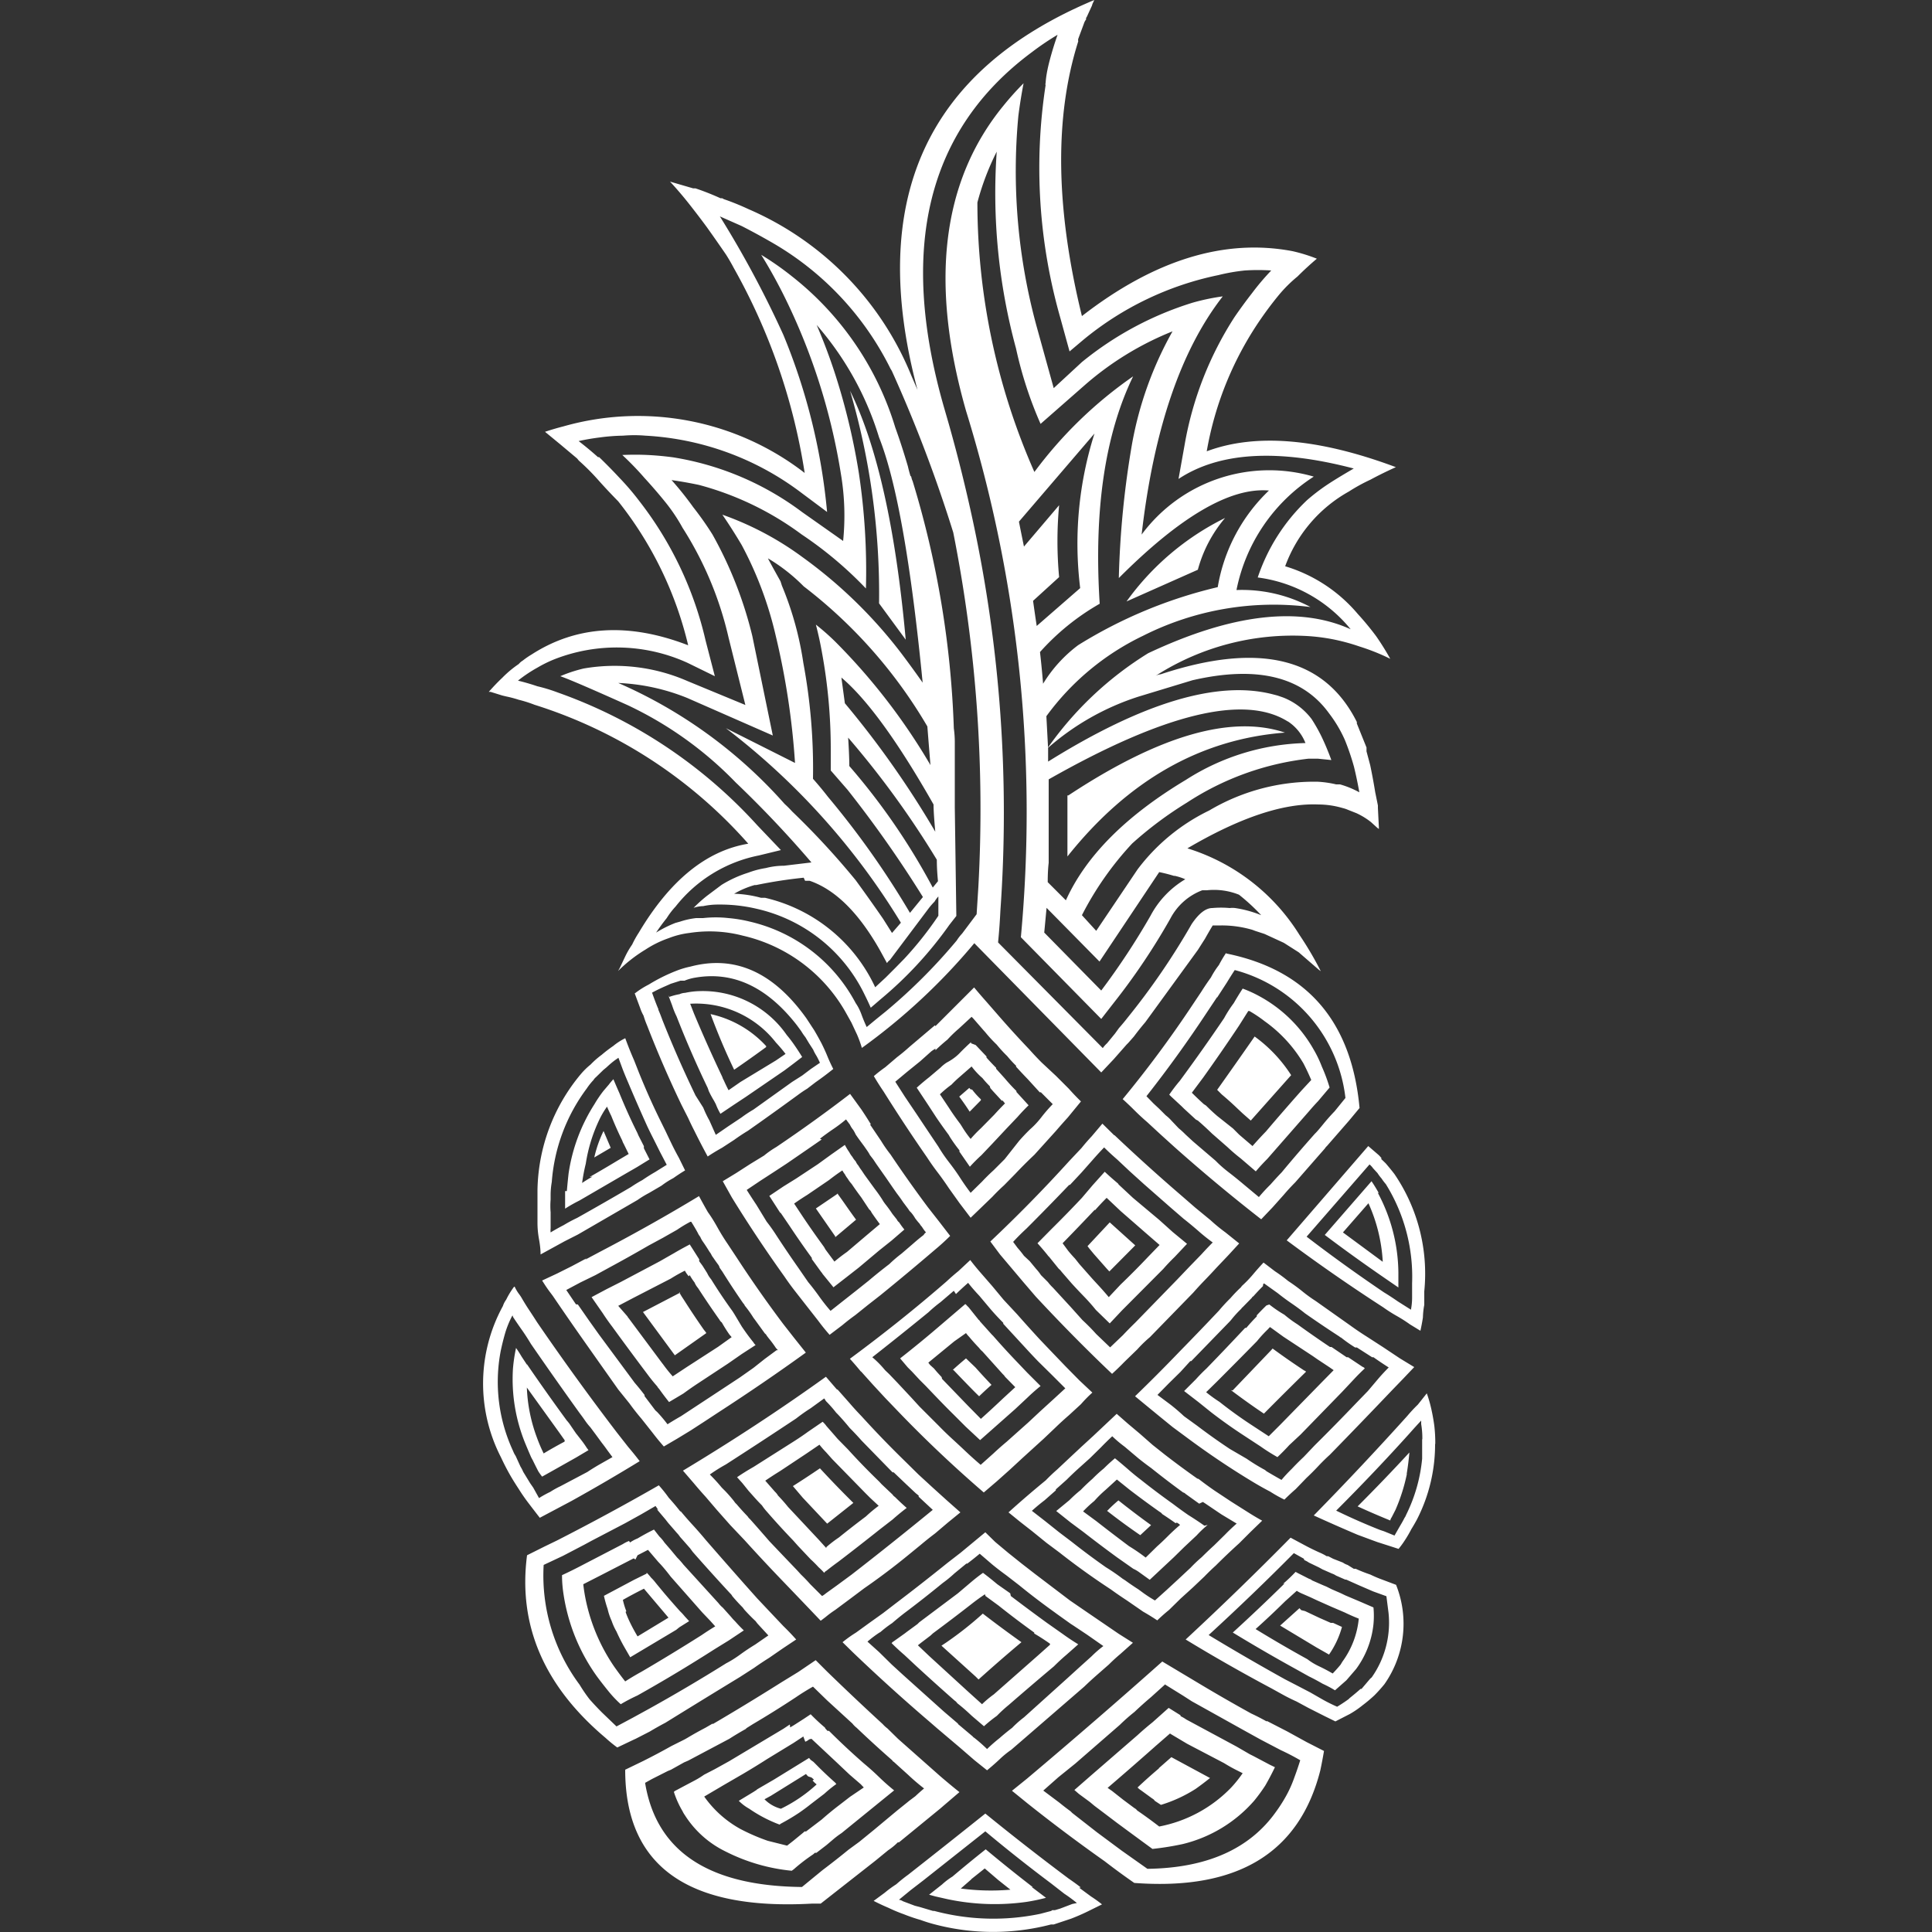
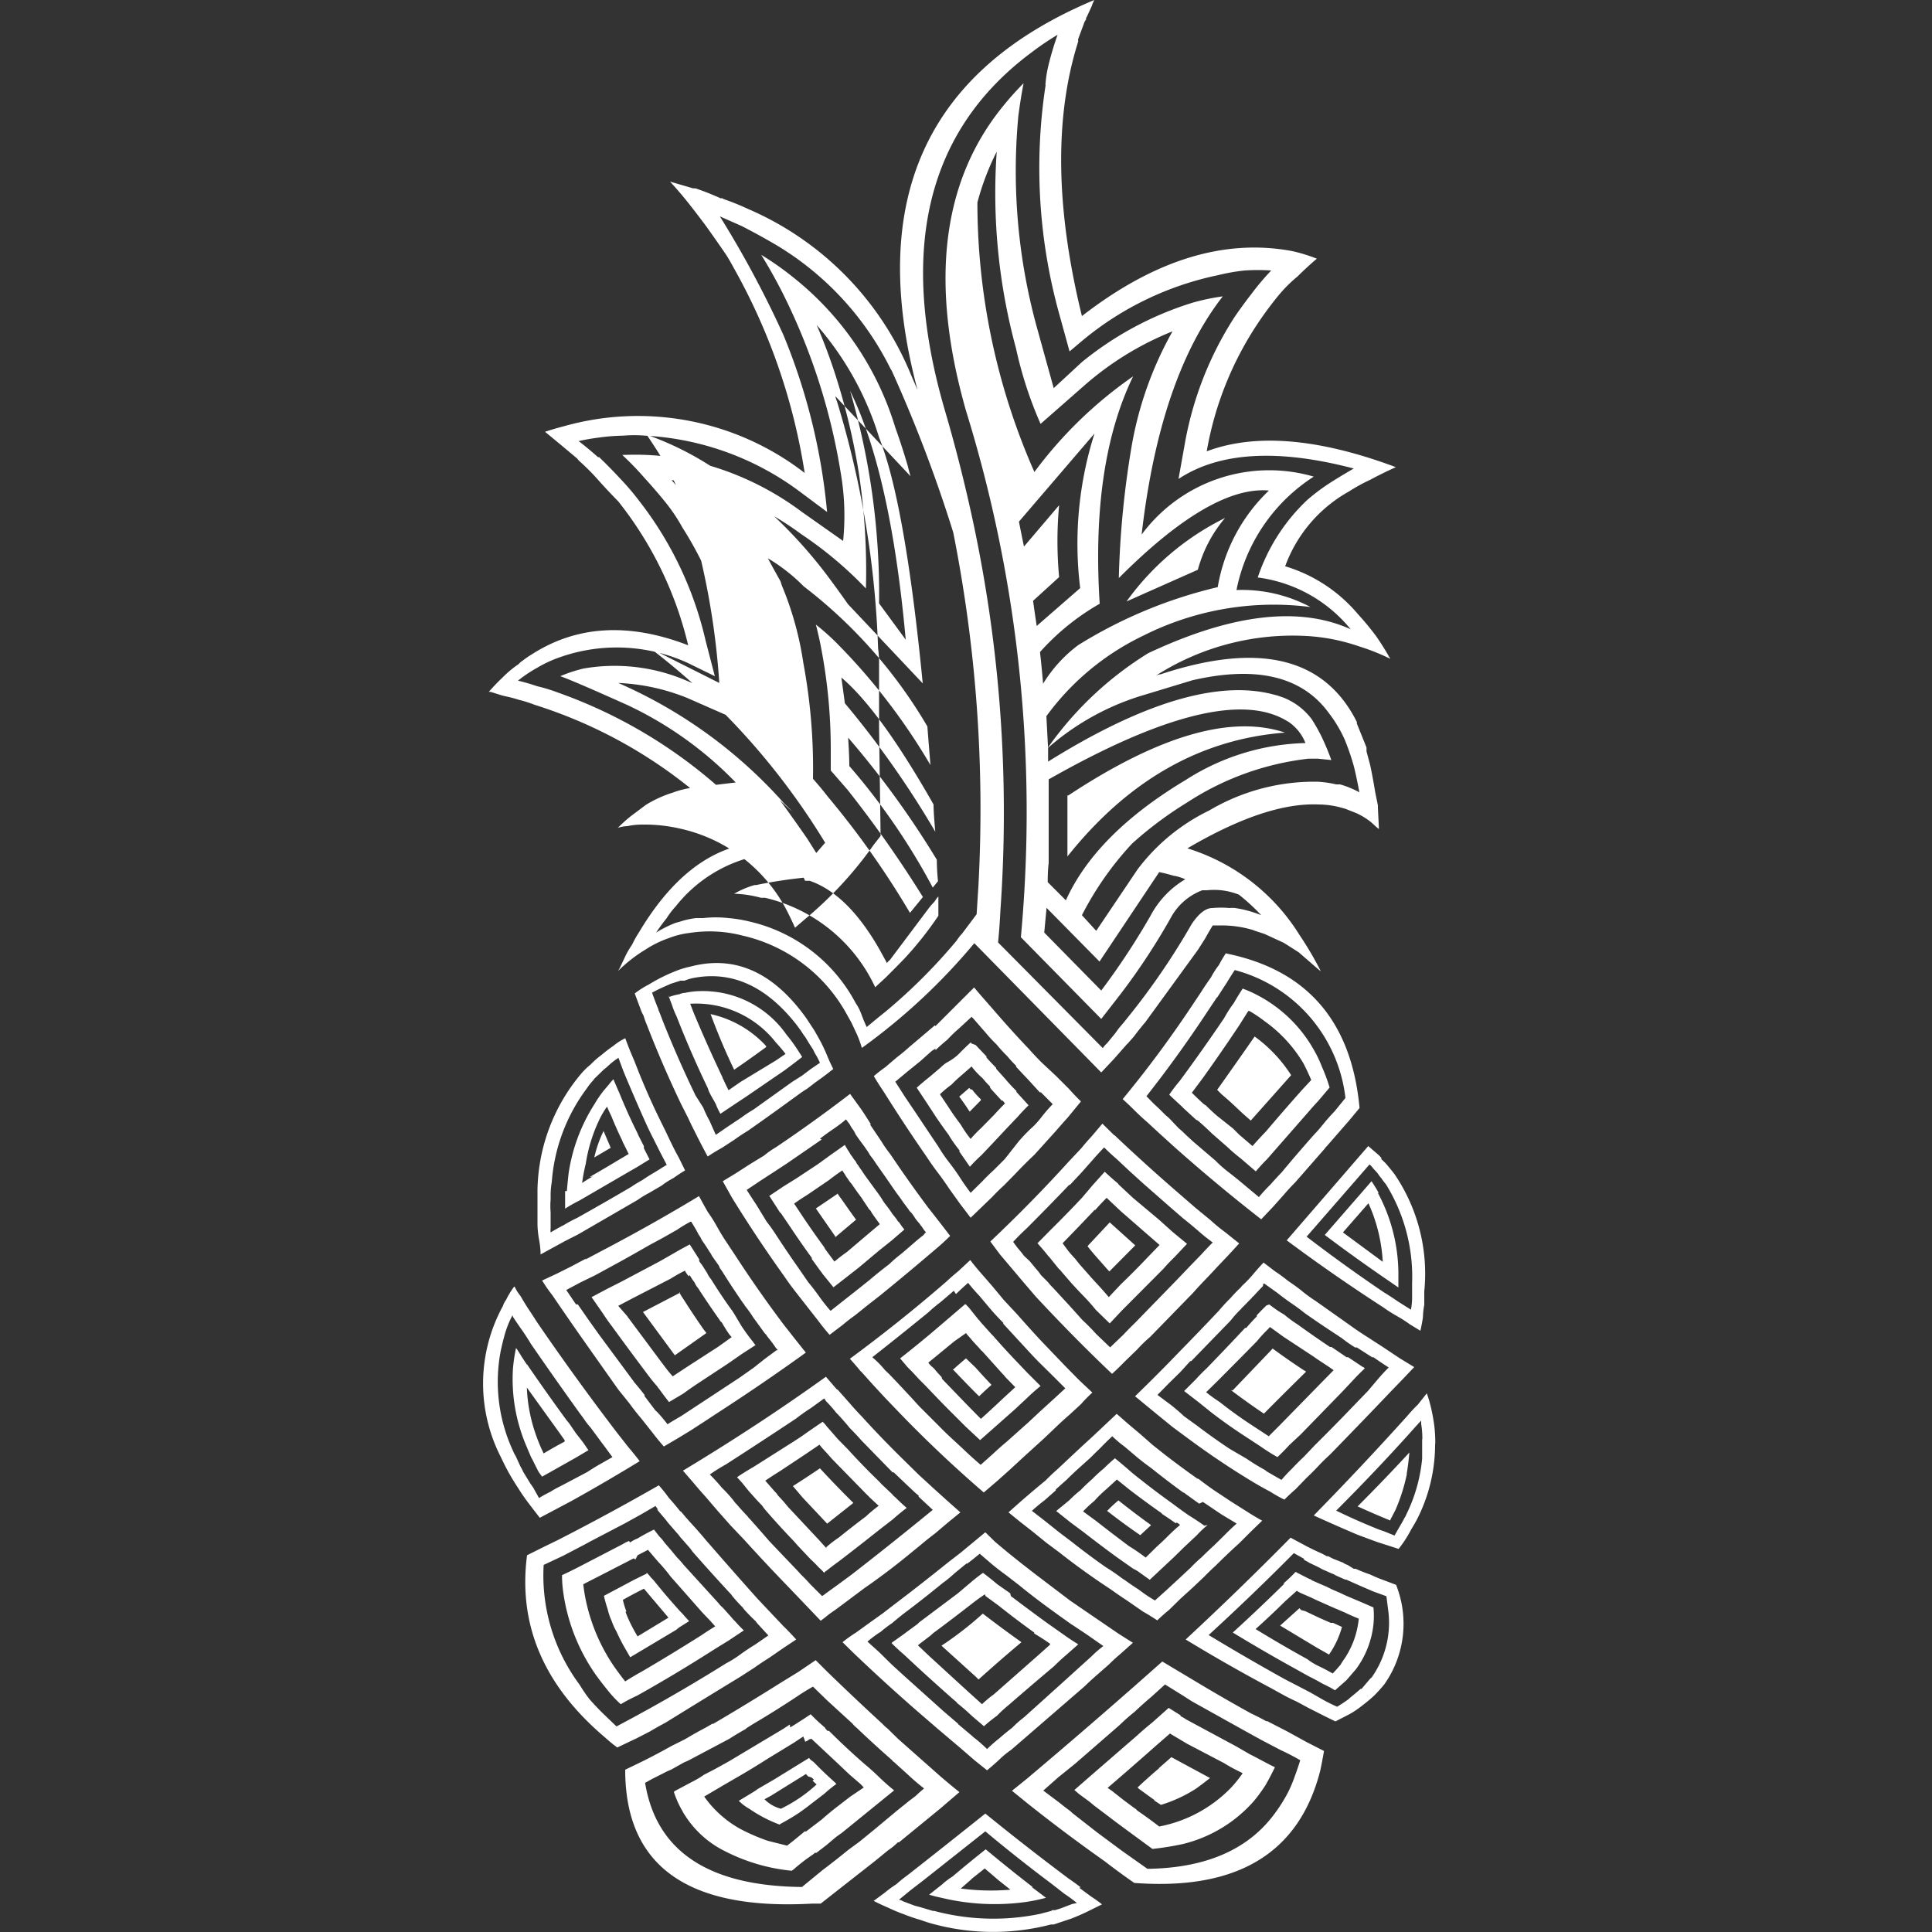
<svg xmlns="http://www.w3.org/2000/svg" id="Layer_1" data-name="Layer 1" width="35.28mm" height="35.28mm" viewBox="0 0 100 100">
  <rect x="0" y="0" width="100" height="100" fill="#333333" stroke="none" />
  <defs>
    <style>.cls-1{fill:#fff;}</style>
  </defs>
  <title>pineapple-divider</title>
  <g id="Layer0_0_FILL" data-name="Layer0 0 FILL">
-     <path class="cls-1" d="M55.94,97.69q-.31-.24-.62-.45Q53.1,95.58,51,93.87q-2,1.6-4,3.17a7.77,7.77,0,0,0-.61.49,5.78,5.78,0,0,0-.6.44l-.57.42q.39.2.77.36a8.07,8.07,0,0,0,.79.33,9,9,0,0,0,.88.3q.35.13.74.23a11.86,11.86,0,0,0,6,0l.14,0,.9-.3q.44-.17.83-.36l.77-.38q-.29-.23-.57-.41l-.61-.45m-1.45,1.2-.57.15a11.86,11.86,0,0,1-5.48-.15h-.07l-.67-.2-.27-.07-.61-.23a.55.55,0,0,0-.21-.08l.61-.5.65-.5L51,94.79q1.65,1.38,3.41,2.7l.68.53q.32.21.65.48l-.24.05-.63.24-.27.08h-.14m-1-1.19-.59-.46q-.94-.74-1.85-1.5-.87.69-1.72,1.41a3.59,3.59,0,0,0-.54.41l-.67.53.33.09.62.14a11.8,11.8,0,0,0,4.1.14q.51-.08,1-.21l-.74-.56m-3.12-.41.69-.55.7.6.63.5a11.87,11.87,0,0,1-2.57-.06l.55-.48M65.56,89.1q-.41-.23-.8-.41Q63.33,87.9,62,87.1L60.16,86q-3.37,3-7,6.06l-.78.63.8.65q1.92,1.53,4,3,.75.58,1.53,1.12,8,.6,9.63-5.83.1-.47.19-1l-.9-.46-1-.55-1.05-.54M60.32,87.2l.92.57.45.29.45.25,2.26,1.26.85.47h0l1.05.55v0q.5.23,1,.52l0,0q-.14.45-.3.88a6.17,6.17,0,0,1-.45,1q-.23.41-.5.78Q64,96.67,59.39,96.73l-1.33-.94-1.28-.95-1.28-1h0l-.09-.09q-.29-.21-.57-.44L54,92.68l.78-.69.88-.71q1.15-1,2.3-2a9.41,9.41,0,0,1,.76-.67q.41-.39.86-.77l.73-.66m.79,1.6-.61-.38-.84.75q-.4.32-.77.66l-2.4,2.08-.87.76.23.2.57.42.24.2.53.4.62.47.61.45.68.5.56.41a14.83,14.83,0,0,0,1.56-.25,7.13,7.13,0,0,0,3.71-2.25,9,9,0,0,0,.57-.78q.26-.45.5-.95l-.25-.12-.87-.46-.18-.09L64,90.4,61.4,89a2.15,2.15,0,0,0-.29-.17m-.55.9.89.53,1.91,1q.32.2.68.38l.28.14a6.25,6.25,0,0,1-.61.76,7,7,0,0,1-3.71,2h0q-.57-.44-1.14-.83a.38.38,0,0,0-.14-.12l-.59-.44-.57-.45-.23-.16q1.26-1.08,2.5-2.18l.77-.67M60,91.52q-.58.49-1.12,1a.86.86,0,0,0,.17.14l.59.43a.33.33,0,0,1,.13.12l.32.21a7.24,7.24,0,0,0,1.8-.83l0,0q.38-.27.74-.56l-2-1.08-.66.58a.06.06,0,0,0,0,0m2-15q-.84-.59-1.68-1.24l-.63-.5L59,74.21l-.63-.53-.57-.5-1.21,1.14-.6.55-.61.57-.66.62q-.31.27-.59.56-1,.82-1.93,1.66l.59.48.64.5.74.6.67.5q1.27,1,2.66,1.91.4.29.83.57l.84.58q.37.21.73.45.3-.29.61-.54l.59-.58.65-.59.59-.56q.29-.3.59-.57.59-.59,1.21-1.15l.58-.58.61-.59q-.38-.21-.74-.44l-.87-.55-.86-.57q-.42-.29-.82-.6m.22,1.19.11.07.74.5.12.08.78.47q-.32.28-.6.57l-.57.56q-.33.3-.64.61a7,7,0,0,0-.57.54l-.61.57-.65.6-.59.53a6.76,6.76,0,0,1-.7-.46l-.15-.11q-.36-.23-.69-.47l-.14-.09q-.42-.32-.86-.59-.9-.63-1.76-1.31l-.66-.5-.74-.59-.67-.52q.32-.29.65-.54l.59-.52,0-.05.56-.5a.06.06,0,0,1,0,0q.29-.29.61-.58l0,0,.59-.53,0,0,.57-.56h0q.28-.29.59-.58a6.21,6.21,0,0,0,.64.54l.71.6q.31.25.67.51.81.65,1.65,1.26a.23.23,0,0,1,.12.07l.71.51m.27,1.14,0,0q-.41-.29-.83-.55h0q-.42-.29-.8-.58l0,0q-.83-.59-1.65-1.24-.33-.25-.65-.53t-.7-.59q-.31.26-.58.53l0,0a7,7,0,0,0-.58.53l0,0q-.33.29-.61.58h0a7,7,0,0,0-.59.53v0l-.68.56.74.59.66.49q.86.67,1.75,1.32l.84.59a1.79,1.79,0,0,1,.28.16l.57.41.63-.59.61-.57.54-.53.65-.61a5.38,5.38,0,0,1,.57-.54m-1.6-.12a.67.67,0,0,1,.17.12q-.33.28-.64.59t-.55.52l-.59.58a9.43,9.43,0,0,0-.86-.59q-.87-.65-1.7-1.3l-.68-.5a6.14,6.14,0,0,1,.58-.54h0a5.94,5.94,0,0,1,.59-.58.06.06,0,0,0,0,0l.58-.53.66.53q.77.59,1.55,1.14a.4.4,0,0,1,.14.12q.34.22.69.47m-3.55-.64s0,0,0,0q.83.65,1.72,1.26l.56-.52q-.85-.61-1.69-1.28-.3.25-.56.52M69,80.68l-.25-.13h-.08a2.64,2.64,0,0,0-.39-.2q-.4-.18-.77-.38l-.71-.38q-2.61,2.65-5.43,5.27,2.15,1.31,4.44,2.53l.56.31q.36.2.74.37l.61.33.81.41.59.29.74-.38a4.87,4.87,0,0,0,.66-.45,7.72,7.72,0,0,0,.62-.52,7.56,7.56,0,0,0,.52-.58,5.44,5.44,0,0,0,.6-5.14l-.69-.26a6.57,6.57,0,0,1-.64-.27,7.89,7.89,0,0,1-.76-.3l-.1,0L69.75,81a.82.82,0,0,1-.24-.12L69,80.68m-1.49.07a1.35,1.35,0,0,1,.24.13l.52.25.18.1.5.22,0,0a.77.77,0,0,1,.2.1l.48.21.05,0,.65.29.74.32.69.25.11.86a4.91,4.91,0,0,1-.87,3.34l-.08.07-.45.53a.09.09,0,0,0-.05,0q-.27.24-.56.47l-.06.06q-.29.21-.59.39-.41-.18-.78-.39l-.61-.35-.71-.37-.6-.31q-2-1.11-3.95-2.29,2.28-2.09,4.41-4.24l.52.29m-1,1.28q-1.3,1.28-2.68,2.54,1.64,1,3.35,1.94l.59.33q.33.16.71.38a6.07,6.07,0,0,1,.64.34l.59-.52h0l.5-.58,0,0a4.72,4.72,0,0,0,.9-2.32,4.57,4.57,0,0,0,0-.87l-.74-.32-.71-.3-.25-.12-.46-.2-.28-.14-.17-.07-.57-.25a.35.35,0,0,0-.15-.08l-.61-.31-.09-.05q-.3.32-.65.62m-1.42,2.34q.78-.7,1.53-1.44l.6-.54a1.84,1.84,0,0,0,.31.16l.41.18.32.15.74.33.7.3q.37.18.73.32a4.5,4.5,0,0,1-.85,2.23l-.09.15q-.18.22-.41.46-.36-.21-.7-.37t-.61-.37q-1.36-.75-2.68-1.56m2.27-1.08-1,.9,1.88,1.13.65.37a4.65,4.65,0,0,0,.67-1.43L69,84l-.12,0-.59-.26-.74-.35-.2-.05m6.94-8.62a7.71,7.71,0,0,0-.05-.92q-.06-.45-.16-.89t-.23-.79l-.46.58q-.29.28-.55.59-2.33,2.59-4.84,5.15,1.14.52,2.27,1l.81.3.22.08.5.16h0l.59.19q.19-.23.36-.5a6,6,0,0,0,.3-.52q.15-.24.29-.5a8.52,8.52,0,0,0,.94-3.89m-.67-.25v.16q0,.42,0,.83a8.26,8.26,0,0,1-.83,2.91.54.54,0,0,1-.08.15q-.09.18-.21.38l-.07.12-.24.42-.54-.22-.21-.07q-1.14-.45-2.27-1,2-2,3.8-4,.29-.33.6-.66,0,.09,0,.18a4.35,4.35,0,0,1,.06.77m-.81,1.81q.09-.54.14-1.11-1.29,1.4-2.68,2.79.83.38,1.69.73a.41.41,0,0,1,.07-.16l.2-.39a9.36,9.36,0,0,0,.59-1.86m-8.59-9.66v0q-.29.27-.54.56a8.87,8.87,0,0,0-.6.65q-1,1.06-2,2.08-1.16,1.21-2.34,2.35l.57.47.67.55.7.57.69.51q1.69,1.26,3.43,2.31.46.28.94.53a6.85,6.85,0,0,0,.73.41q.29-.29.58-.54l.56-.58q.32-.3.61-.61t.6-.59q1.64-1.68,3.22-3.34l.57-.59.58-.61-.74-.45-.87-.58-.82-.53q-.46-.29-.86-.58L68.1,67.34q-.36-.23-.69-.5t-.74-.54q-.33-.27-.68-.5l-.59-.45q-.29.31-.55.62t-.57.59m1.1-.08a.08.08,0,0,1,.05-.05l.7.5q.35.28.73.54t.69.51q.87.61,1.78,1.2a.16.16,0,0,0,.08.05,7.27,7.27,0,0,0,.74.52.16.16,0,0,1,.09,0l.78.5.07,0q.38.27.79.53-.28.28-.53.57L70.8,72l-.61.63q-1.05,1.1-2.14,2.18l-.57.6q-.32.3-.62.62a7.75,7.75,0,0,0-.53.57q-.41-.23-.78-.45a.55.55,0,0,0-.16-.11q-.45-.25-.87-.54L63.66,75q-.86-.57-1.69-1.2l-.69-.5q-.34-.32-.7-.6l-.67-.5.59-.6.6-.59.51-.56h.05l2-2.06.07-.08a5.32,5.32,0,0,1,.52-.57.15.15,0,0,1,.06-.07l.49-.5v0a.11.11,0,0,1,.07-.07q.23-.26.5-.53m.18,1,0,0v0q-.26.25-.5.51l0,.06q-.28.28-.54.59l-.06,0q-1,1.07-2,2.1l0,0q-.29.27-.55.56l-.61.61.74.57.66.53q.83.64,1.69,1.2l.87.57q.41.29.87.55.32-.3.61-.62l.59-.55,2.15-2.21.61-.65q.27-.29.56-.56a.2.2,0,0,0-.11-.08l-.75-.5-.08,0-.78-.53-.08,0q-.85-.57-1.68-1.17a6,6,0,0,1-.68-.5,6.53,6.53,0,0,1-.78-.53M63,71.5v0q1-1,2.06-2.08l.09-.11a6.92,6.92,0,0,1,.5-.53.32.32,0,0,1,.09-.09l.69.5,1.52,1,.23.16.62.41.23.16-.61.62-2.18,2.23-.57.57-.87-.57q-.86-.56-1.68-1.21-.36-.23-.69-.5L63,71.5m.71.45,0,0q.86.65,1.71,1.22Q66.5,72.08,67.6,71a.17.17,0,0,0-.09-.06q-.85-.56-1.64-1.14l-.07.08-2,2.09m7.72-12a1.15,1.15,0,0,0-.2-.22l-.5-.43-4.22,4.88q2.43,1.81,5,3.47.32.23.69.44t.69.44l.54.33q.08-.36.13-.69a4,4,0,0,1,.07-.65q0-.37,0-.7a9.15,9.15,0,0,0-1.55-6.08q-.21-.27-.45-.55l-.25-.24m-.61.28a1,1,0,0,1,.21.22l.23.25a2.24,2.24,0,0,0,.21.28,2.58,2.58,0,0,0,.22.29,9.07,9.07,0,0,1,1.36,5.13q0,.31,0,.67s0,0,0,.07q0,.31-.06.63v0l-.68-.43q-.36-.25-.72-.47-2.07-1.4-4-2.88l3.3-3.79m.44,1.54q-.19-.34-.38-.62l-2.42,2.78Q70,65,71.61,66.11l.77.53v-.78a8.89,8.89,0,0,0-1.07-4.13m.26,3.58-2.06-1.52,1.32-1.51a8.44,8.44,0,0,1,.74,3m-13.9-6.52-.61-.6-.55.65q-.28.3-.53.61l-.65.69q-1.94,2.14-4.07,4.15l.5.67.6.71.59.7.66.77q2,2.15,3.95,4,.33-.3.64-.62l.67-.65a6.45,6.45,0,0,1,.65-.63l2.24-2.3q.29-.33.6-.65t.63-.67l.58-.61.57-.62-.71-.57a8.77,8.77,0,0,1-.78-.64l-.78-.64-.69-.6q-1.78-1.53-3.49-3.15m-2.3,2.56.58-.62.61-.69q.28-.32.57-.62.3.3.67.62l.66.62.73.66,1.39,1.22,0,0,.66.57,0,0q.37.29.75.62l0,0q.36.32.76.61l0,0q-.29.29-.58.61l-.64.66-.62.65-2.17,2.23q-.33.32-.64.65l-.66.63-.72-.69q-.34-.38-.71-.72l-.61-.68-.92-1a2.36,2.36,0,0,1-.26-.29L53.88,66a2.42,2.42,0,0,0-.25-.32l-.33-.4L53,65q-.16-.22-.33-.41l-.23-.31q.32-.35.69-.69,1.11-1.11,2.2-2.25m2.54-.08q-.36-.3-.69-.61l-.62.69L56,62q-.78.83-1.58,1.62l-.72.73q.27.3.52.61a.37.37,0,0,0,.08.09l.5.62a.8.8,0,0,1,.15.16l.52.6q.31.34.64.68t.61.69l.72.7.63-.67,2.14-2.15q.28-.32.59-.62l.64-.68,0,0-.74-.61,0,0L60,63.14l0,0L58.64,62l-.74-.69m-1.23,1.34q.29-.33.61-.65l.73.69,1.33,1.16,0,0,.68.59-.59.61q-.7.74-1.43,1.44l-.61.65q-.3-.36-.61-.69l-.23-.25-.68-.77-.23-.29q-.2-.21-.36-.41L55,64.35q.85-.87,1.67-1.74m-.05,2.3.67.76.13.14,1.34-1.35-1.32-1.19L56.29,64.5l.09.12.24.29M48.39,53.07l-.72.61-.59.5q-.32.29-.65.54l-.61.52a7.31,7.31,0,0,0-.59.46q.24.41.5.79,1.11,1.77,2.25,3.41.26.4.55.78t.59.83l.55.77.57.75.54-.52.59-.57q.29-.31.6-.59l.57-.58q.47-.5,1-1l1.12-1.24q.3-.35.61-.69l.68-.83q-.33-.32-.63-.66l-.66-.66L53.92,55q-.33-.33-.65-.69-.83-.87-1.62-1.78l-.61-.7q-.32-.36-.62-.72-1,1-2,2m0,1.25q.3-.29.62-.55a6.61,6.61,0,0,1,.59-.57l.66-.61.09.09.53.61.09.1a6.69,6.69,0,0,0,.59.64q.26.32.54.59a6,6,0,0,0,.46.5.09.09,0,0,1,0,.05q.29.32.6.64l0,0,.63.69a.11.11,0,0,1,.06,0l.61.61q-.32.33-.59.68t-.58.62q-.29.28-.57.6L52,60l-.57.57q-.32.29-.6.59l-.59.58q-.29-.38-.54-.77t-.6-.84a7.69,7.69,0,0,1-.53-.78l-.67-1-.48-.72-.58-.86-.5-.78.61-.51.68-.55.56-.5a1.36,1.36,0,0,1,.23-.15M50.26,54l0-.06q-.32.29-.59.57T49,55a1.88,1.88,0,0,0-.32.26l-.59.5q-.32.25-.64.54l.57.86.45.69q.3.44.64.9l.05.09a7.84,7.84,0,0,0,.5.7l0,.07.54.78q.29-.32.6-.6l.56-.59.73-.78.58-.61q.28-.32.57-.6l0,0-.63-.69,0-.05a8.86,8.86,0,0,1-.6-.65l0,0-.45-.5,0-.05q-.26-.26-.5-.53l0-.06-.56-.59L50.26,54m1,2.32.13.15.46.5.06,0a.65.65,0,0,0,.11.14q-.29.29-.56.59l-.68.69q-.29.27-.54.56a5.53,5.53,0,0,1-.45-.64l-.09-.14q-.32-.42-.59-.84l-.46-.69a5.88,5.88,0,0,1,.6-.5q.19-.2.41-.39l.63-.55a3.94,3.94,0,0,0,.48.53l.08.07a4.91,4.91,0,0,0,.38.42.09.09,0,0,0,0,0m-1,.16-.06-.07-.52.45q.29.39.54.78l.58-.59s0,0,0,0l0-.05a3.94,3.94,0,0,1-.45-.5m13.15-7.09a7.19,7.19,0,0,0-.38.64,4.25,4.25,0,0,0-.41.64q-.26.36-.5.74l-.52.78Q60,54.6,58.11,56.89q.32.29.62.59t.66.61l.66.61.74.67q2.18,1.94,4.49,3.74l.59-.62.58-.65q.28-.33.59-.64l1.18-1.35.36-.41a.49.49,0,0,1,.1-.12L69.83,58l.54-.65q-.62-6.73-6.91-8M63,51.63l.5-.77q.2-.33.41-.65a7.76,7.76,0,0,1,5.73,6.62l-.56.69q-.31.32-.61.69t-.41.47q-.89,1-1.72,2-.29.3-.58.63a8.69,8.69,0,0,0-.6.65l-.78-.65q-.39-.33-.78-.63t-.68-.6l-1.17-1-.39-.36a4.27,4.27,0,0,0-.35-.32L60.63,58a2,2,0,0,0-.29-.27L60,57.39l-.29-.27-.37-.38Q61,54.63,62.47,52.4l.52-.78m1.33-.45q-.24.37-.46.75a6.36,6.36,0,0,0-.5.78q-1.11,1.64-2.29,3.24-.29.34-.55.72l.1.1.55.51.11.11.62.57L62,58q.35.3.73.67l.8.7q.34.32.69.59l.78.67q.28-.33.59-.64l2.18-2.49q.23-.27.45-.5l.6-.71a8.79,8.79,0,0,0-.4-1.08,6,6,0,0,0-.41-.86,7.14,7.14,0,0,0-2.85-2.8,6.27,6.27,0,0,0-.81-.37m.32,1.15a6.76,6.76,0,0,1,.79.53,7.17,7.17,0,0,1,2,2.17q.21.4.41.87l-.5.54q-.95,1.07-1.85,2.13-.36.37-.69.75l-.69-.59-.32-.32L63,57.76q-.29-.25-.58-.54l-.11-.07q-.32-.29-.62-.59l.59-.79q.95-1.33,1.85-2.68l.48-.76m-.61,5,.33.31.41.36,2.09-2.35a7.4,7.4,0,0,0-1.89-2Q64,55,63,56.41l.24.24q.36.3.74.66M45,84l-.69.5q-.37.23-.7.5l.53.52q1.93,1.85,4,3.62l.38.33.19.16.2.17.78.66.75.65.65.52q.33-.27.64-.56h0a4.7,4.7,0,0,1,.61-.5L53,90l3.12-2.7q.3-.29.63-.58l.65-.57q.29-.29.59-.54l.65-.58-.73-.46-1.67-1.14-.86-.59-1.83-1.39-.67-.52-.7-.56-.67-.56L51,79.31l-1.28,1.06-.66.51Q47.67,82,46.35,83l-.65.5L45,84m.52.52h0a5.8,5.8,0,0,1,.66-.51h0q.29-.25.61-.5h0q1-.75,2-1.57.32-.23.61-.5h0l.62-.51.05,0q.33-.25.64-.51l.64.55q.34.28.74.57l.66.51q.87.71,1.82,1.39l.15.11.7.5.14.09.72.48.83.58a5.72,5.72,0,0,0-.61.53l-.61.55-.66.6L53,88.89a5.33,5.33,0,0,0-.61.54q-.33.25-.66.54a8.35,8.35,0,0,0-.64.56,8.22,8.22,0,0,0-.66-.58.2.2,0,0,1-.08-.07l-.7-.59a.17.17,0,0,1-.07-.08l-.69-.59-.08-.07-2.06-1.85-.59-.54-.66-.65-.6-.54a5.63,5.63,0,0,1,.67-.5m6.72-2L51.62,82q-.38-.32-.74-.59-.31.22-.64.5h0l-.66.56-2,1.5-.09.09-.56.41-.09.07-.59.42a.29.29,0,0,0-.1.09q.31.31.66.61l.6.56q1,.92,2,1.8a.48.48,0,0,1,.14.14q.32.25.62.53l.14.13.62.53q.32-.29.67-.54a6.92,6.92,0,0,1,.61-.56q1.15-1,2.34-2,.32-.32.65-.6l.61-.54q-.41-.25-.81-.54s0,0,0,0l-.81-.57,0,0q-.95-.69-1.87-1.39m-1.31,0,.67.49q.89.71,1.85,1.4a.09.09,0,0,1,0,.05q.41.24.82.53a.09.09,0,0,0,0,.05l-.64.57-2.27,2a5.34,5.34,0,0,0-.61.51l0,0-.72-.65h0L48.1,85.72l-.59-.56.15-.12.5-.38.13-.12q1-.74,2-1.52.33-.26.69-.5M49,85l-.27.18,1.77,1.6.15.15q1.11-1,2.22-1.93-1-.71-2-1.48Q50,84.31,49,85M36.89,89.21l-.38.22q-.48.25-.93.52l-.14.08-.68.34q-.73.41-1.47.78l-.93.45q0,7.47,9.68,6.93l.44,0,2.83-2.22.66-.54a3.24,3.24,0,0,0,.5-.41h.06l2.15-1.76.15-.13.83-.71q-.5-.4-1-.83L46.48,90l-.55-.54a1.61,1.61,0,0,1-.24-.22q-1.47-1.35-2.88-2.72l-.59-.59-.9.61-.88.54q-1.81,1.14-3.55,2.16m1.73.22.35-.22q1.12-.66,2.24-1.4.41-.28.87-.54l.73.71v0l1.31,1.2a1.23,1.23,0,0,0,.22.22q.9.86,1.85,1.69a.11.11,0,0,0,.07.07l.23.21.51.46,0,0a10.72,10.72,0,0,0,.83.71q-.24.2-.45.4l-.32.24-.11.09-.51.41-1.2,1-.76.62-.56.41q-.66.54-1.35,1.06l-1.06.87q-7.25-.07-8.12-5.39l.34-.19.83-.42.17-.07.68-.38.21-.09L37.75,90q.42-.27.87-.52m2.26-.22-.33.22-.87.52-1.94,1.16-.74.41-.56.29a4.42,4.42,0,0,1-.47.29l-.53.28-.45.24a.29.29,0,0,0-.11.08,4.86,4.86,0,0,0,.45,1,1.18,1.18,0,0,0,.11.19,5.17,5.17,0,0,0,2.11,1.89,9.62,9.62,0,0,0,3.43,1l.11-.08q.45-.4,1-.77l.09-.08.08,0,0,0,.52-.4.33-.28a4.43,4.43,0,0,1,.45-.34l2.72-2.21q-.41-.33-.78-.69t-.78-.7q-.95-.83-1.81-1.69l-.08,0-.08-.09a.16.16,0,0,1-.05-.08,10,10,0,0,1-.74-.69l-.36.24-.5.32-.2.12m.78.74a.56.56,0,0,0,.2-.12L42,90l1.24,1.16.73.69.58.5.16.17L44,93l-.57.44q-.46.35-.9.74l-.71.54-.09.07,0,0a.12.12,0,0,1-.08,0l-.09.08-.5.41-.32.25-1-.25a10.27,10.27,0,0,1-1.43-.62,5.6,5.6,0,0,1-1.86-1.67l1-.59,1-.58q.63-.37,1.27-.78l1.36-.83.5-.33m1.64,2.38s0,0,0,0a0,0,0,0,0,0,0q-.53-.47-1-.95l-.12-.12L42,91.12a.48.48,0,0,1-.12-.13l-1.82,1.12-.86.5-.06.05-.14.09-.76.46a2.39,2.39,0,0,0,.54.41,7.17,7.17,0,0,0,1.57.82l.07-.05h0a10.73,10.73,0,0,0,.94-.56q.32-.22.62-.46l.68-.52.09-.08a6.55,6.55,0,0,1,.54-.43m-1.23-.18a1.3,1.3,0,0,0,.21.2,7.66,7.66,0,0,1-1.85,1.26,1.84,1.84,0,0,1-.85-.49l.33-.18,1.82-1.13a.47.47,0,0,0,.12.13L42,92l.13.11M35.21,78.23q-.28-.36-.59-.7a7.24,7.24,0,0,0-.52-.65q-2.56,1.47-5.26,2.85l-.66.32-.9.45q-.71,5.43,4.06,9.45a7.12,7.12,0,0,0,.61.5l.86-.41L32.9,90l.74-.38q.38-.23.8-.45Q36.33,88,38.3,86.8l.73-.47q.38-.27.78-.52l.71-.49.69-.46q-.33-.37-.66-.69l-.7-.74-.66-.7L38.54,82q-1-1.13-2-2.28-.34-.41-.68-.78t-.62-.71M34,78.12l.44.52.14.18.46.53a1.3,1.3,0,0,1,.16.2l.16.18.36.41.14.19q.94,1.07,1.94,2.15a.44.44,0,0,1,.1.13q.25.3.54.59l.09.12q.29.32.58.59l.09.12.57.62-.68.47q-.41.25-.78.52t-.72.45q-2,1.25-4,2.36l-.82.45-.86.46-.74-.71q-.33-.33-.65-.69A7.75,7.75,0,0,1,30,87.2,9.46,9.46,0,0,1,28.14,81l1-.47,1.11-.58.35-.19,1.76-.92.83-.46.74-.43.14.2m-1.51,1.61a1.74,1.74,0,0,0-.32.16L30.16,81q-.53.28-1.07.53,0,.49.08,1v0a9.79,9.79,0,0,0,1.72,4.23q.28.38.59.76a5.73,5.73,0,0,0,.65.69,8.86,8.86,0,0,1,.86-.45q2-1.12,4-2.4l.73-.45.78-.52q-.24-.23-.45-.47a2.42,2.42,0,0,1-.21-.23l-.43-.48a1.32,1.32,0,0,1-.22-.23l-1.82-2a3.57,3.57,0,0,0-.32-.36l-.34-.41-.32-.37a.06.06,0,0,1,0,0,1.85,1.85,0,0,0-.26-.31l-.28-.36q-.43.21-.85.46a1.85,1.85,0,0,0-.39.21m.28.88L33,80.5l.54-.28h0l.52.61.15.16q.26.29.5.61l1.64,1.86.41.43.26.29q-.35.21-.7.45-1.58,1-3.12,1.9-.42.23-.84.5-.32-.41-.58-.78A9.56,9.56,0,0,1,30.36,83a9,9,0,0,1-.17-1l.45-.23.45-.23,1.71-.88m.67.79h0l-.65.32-1.56.83v0a6,6,0,0,0,.19.68,3.15,3.15,0,0,0,.21.62,3,3,0,0,0,.25.55q.16.36.37.74l.34.59L35,84.36l.16-.13.51-.32-.23-.25a2.64,2.64,0,0,0-.24-.26q-.43-.48-.83-.95l-.43-.52a2.15,2.15,0,0,0-.24-.27,2.44,2.44,0,0,0-.23-.26m-1.05,2a3.84,3.84,0,0,1-.18-.59q.51-.29,1.09-.58l1.27,1.5,0,0L33,84.7q-.22-.37-.38-.7t-.24-.57M44.58,71l.62.69.62.67.72.75q2.06,2.14,4.38,4.14l.69-.59.66-.59.66-.61,1.1-1,.61-.58q.33-.32.69-.63l.62-.57a7,7,0,0,1,.59-.6l-.67-.63-.7-.71L54.46,70l-.63-.66q-.6-.65-1.19-1.32l-.69-.74-.59-.71-.6-.69q-.28-.32-.54-.66l-.61.57q-.32.26-.62.54-2.37,2.06-5,4,.29.32.56.65m4.93-4q.3-.29.63-.58a0,0,0,0,0,0,0q.25.32.58.67v0l.58.69,0,0q.3.35.66.71a.14.14,0,0,0,0,.05l1.17,1.27,0,0q.32.35.64.68l.69.68,0,0,.71.71-.62.57-.68.62-.61.57-1.12,1q-.36.3-.69.61l-.66.59q-.4-.34-.77-.69t-.71-.66q-.36-.33-.69-.67l-1-1-.21-.23-.21-.23-.71-.76-.43-.45-.22-.21a5.1,5.1,0,0,0-.66-.67q1.49-1.17,2.91-2.33a7,7,0,0,1,.62-.52l.69-.59m.66.75a.15.15,0,0,0-.07-.06l-.69.59-.62.53q-1,.86-2.06,1.69l.39.46.23.23.39.42.32.32q.95,1,1.4,1.44l.67.67.74.69.69-.61,1.13-1,.62-.58q.32-.31.69-.61l-.69-.69,0,0-.61-.64,0,0q-.59-.62-1.15-1.26l-.08-.08-.61-.68a.11.11,0,0,0-.06-.07l-.52-.65m-1.4,3.61-.23-.25-.17-.2-.2-.18-.09-.12h0l1.34-1.1L50,69a1.59,1.59,0,0,0,.16.19q.24.29.52.58a1,1,0,0,0,.17.18l1.06,1.18a.55.55,0,0,1,.11.13l.53.54-.62.57q-.59.56-1.16,1.07l-.66-.67-1.35-1.4m.59-.46q1.06,1.11,1.33,1.36.31-.3.64-.59-.42-.44-.83-.9L50,70.31q-.35.29-.69.6m-6,1-.56-.65q-3.51,2.52-7.4,4.86l.56.65q.3.36.61.7l.59.69.69.78.74.78q.95,1.05,1.94,2.08t2,2.09l.25-.19q.24-.2.5-.37l.74-.55.76-.57Q45.9,81.4,47,80.5l.66-.54q.38-.32.74-.59l.66-.56.65-.53-.7-.62L48.28,77l-.74-.68-.69-.68q-1.18-1.15-2.26-2.34-.32-.33-.62-.68l-.61-.69m-.69.46.08.13a6.47,6.47,0,0,1,.53.6l.09.09q.28.3.52.59l.09.11q.32.32.62.66l1.6,1.64a.11.11,0,0,1,.06,0l.64.61a.09.09,0,0,1,0,0l.5.47.15.12,0,.06.73.68q-2.15,1.76-4.2,3.35l-.76.56-.57.41a1.2,1.2,0,0,1-.2.14L41.94,82q-.23-.26-.48-.5l-.2-.22-.66-.69-.78-.82q-.5-.58-1-1.14a.54.54,0,0,1-.12-.14q-.31-.32-.58-.64a.61.61,0,0,1-.12-.14,6.88,6.88,0,0,0-.47-.54L37.36,77a9.17,9.17,0,0,0-.62-.68,8.69,8.69,0,0,1,.83-.52q1.85-1.19,3.64-2.38.37-.29.75-.53l.69-.5m.12,1.41a1.59,1.59,0,0,0-.19-.21l-.76.52q-.33.24-.69.47L39,75.93q-.44.25-.85.53l.27.3.33.41.25.28q.22.25.44.47a2.64,2.64,0,0,0,.25.32q.66.76,1.37,1.5l.24.27.66.7q.2.18.41.41a3.27,3.27,0,0,1,.29.29.29.29,0,0,1,.12-.11q.3-.24.62-.47,1.06-.81,2.14-1.67l.66-.51q.36-.32.73-.6-.32-.28-.61-.57a.36.36,0,0,1-.12-.12l-.57-.54-.12-.13q-.85-.82-1.63-1.68l-.53-.54-.19-.22-.42-.48m-.33,1a4.58,4.58,0,0,0,.35.4l.32.36,1.72,1.76.24.24.44.41a7.41,7.41,0,0,0-.66.55q-.72.54-1.4,1.09a6.14,6.14,0,0,0-.65.5l0,.05-.37-.41-.29-.31L40.79,78q-.24-.3-.52-.59a.84.84,0,0,0-.16-.2l-.5-.57q.38-.26.77-.5l1.37-.91.69-.47m.38,4.1,1.35-1.07q-.9-.89-1.73-1.79-.69.47-1.4.92l.51.6,1.26,1.34m2.27-20.66q-.25-.41-.5-.78L44,56.62q-1.82,1.4-3.82,2.75a4.79,4.79,0,0,0-.63.44l-.72.44-.73.47-.69.42.47.84q1.28,2.08,2.72,4.09.27.4.56.77l.61.78.58.74q.28.38.59.73l.66-.5q.32-.27.67-.52l.66-.53.64-.5q1.44-1.17,2.83-2.36.41-.34.78-.71l-.57-.74-.58-.74q-1-1.34-1.94-2.74a6.74,6.74,0,0,1-.48-.69l-.58-.86m-2.59.74q.35-.27.69-.5t.66-.5l.2.27a1.22,1.22,0,0,0,.17.27,1.87,1.87,0,0,1,.13.24q.12.18.27.38l.17.23.16.23a2.18,2.18,0,0,1,.14.23l.17.22.16.24.52.74.33.48.21.3q.17.22.33.46l.27.36a.54.54,0,0,0,.13.16,2,2,0,0,1,.22.31,3.4,3.4,0,0,0,.23.28.77.77,0,0,0,.12.16,2,2,0,0,0,.21.29.34.34,0,0,0-.12.13q-.26.2-.5.41t-.65.56a6.8,6.8,0,0,0-.63.54q-.55.42-1.07.86l-.64.51-.66.52-.67.53q-.29-.33-.57-.72s0,0,0,0q-.29-.41-.59-.77s0,0,0,0l-.51-.74,0,0q-.59-.84-1.15-1.7-.23-.36-.49-.69l-.53-.87q-.26-.39-.5-.77l.7-.47.74-.48.64-.42,1.12-.77.68-.47m-2.12,3.8.47.69q.53.8,1.14,1.64l0,.06.5.69a.16.16,0,0,1,.05.07l.57.7.67-.52.64-.5,1.06-.89.64-.51.66-.57a3.78,3.78,0,0,1-.27-.37.36.36,0,0,1-.12-.15l-.23-.29q-.17-.26-.37-.51a2.14,2.14,0,0,1-.16-.24q-.18-.28-.38-.54l-.53-.73-.16-.24a2.14,2.14,0,0,1-.16-.24.78.78,0,0,1-.14-.22,1.16,1.16,0,0,1-.17-.23,1.23,1.23,0,0,1-.16-.24q-.12-.17-.23-.38l-.71.5-.69.5L41.21,61l-.66.41-.73.49.56.87m.72-.47q.34-.24.68-.45l1.13-.77q.33-.26.69-.5a1.33,1.33,0,0,0,.13.2,1.36,1.36,0,0,0,.15.23,1.57,1.57,0,0,0,.2.27q.23.34.5.7l.41.62a.35.35,0,0,1,.12.16q.22.32.43.6l-.64.54-1.06.9q-.33.23-.65.5l-.46-.62-.08-.14q-.57-.78-1.1-1.57l-.45-.68m2.28-.52-1.15.78,1,1.44a.11.11,0,0,1,0,.05l1.08-.91q-.25-.34-.5-.7t-.47-.66M26.61,66.6a4,4,0,0,0-.41.67,1.17,1.17,0,0,0-.17.33,8.35,8.35,0,0,0-.1,7.83q.19.41.4.79t.52.85q.23.37.52.75t.57.74l1.64-.87q1.8-1,3.53-2.06-.29-.38-.59-.73l-.58-.74q-2.14-2.8-4.14-5.72-.21-.33-.41-.63T27,67.18a2,2,0,0,0-.15-.22,2.09,2.09,0,0,1-.21-.36m-.09,1.5a.15.15,0,0,0,0,.06q.21.32.45.66t.48.74q1.24,1.8,2.52,3.58.16.21.29.4a3.37,3.37,0,0,0,.27.34l.29.39.3.41q.15.19.29.39l.26.35-.67.38q-.33.19-.63.39L29,76.93a4.43,4.43,0,0,0-.52.29,5.47,5.47,0,0,0-.58.32L27.6,77l-.16-.23-.36-.59a1.89,1.89,0,0,0-.14-.27l-.25-.55a1.24,1.24,0,0,1-.13-.25,8.48,8.48,0,0,1-.64-5.2q.1-.47.23-.92a5.05,5.05,0,0,1,.36-.88m.76,2.52L27,70.22q-.14-.24-.29-.45a8.4,8.4,0,0,0-.16,1.08,8.78,8.78,0,0,0,.65,3.89q.12.29.25.59a1.78,1.78,0,0,0,.12.24q.14.29.29.58a3,3,0,0,0,.2.28l.5-.28,1.26-.71.64-.38-.09-.12a4.74,4.74,0,0,0-.29-.41l-.21-.27-.05-.06-.28-.41a1.76,1.76,0,0,0-.2-.26q-1.06-1.45-2.06-2.91m1.94,4v0q-.55.29-1.08.61-.21-.43-.36-.85a8.26,8.26,0,0,1-.51-2.56l1.44,2,.23.32.29.41m1.13-9.42-.77.41-.76.38-.77.36.09.14q.17.27.37.53l.09.12q.78,1.15,1.59,2.3T32,71.92l.58.72q.28.39.62.79l.57.72q.29.38.59.72l.7-.41.69-.42.74-.48.7-.46q2.36-1.53,4.52-3.09l-.59-.74-.58-.74q-1.27-1.69-2.41-3.44l-.47-.71q-.28-.41-.53-.86t-.49-.78q-.24-.42-.46-.83-2.46,1.49-5.14,2.89l-.75.4m-.48,2.31-.5-.74v0l.73-.39.78-.38.75-.41q1-.54,2-1.12l.74-.4.74-.42q.32-.22.68-.41h.05q.28.45.38.66l.09.13a1.21,1.21,0,0,0,.12.22q.17.24.34.52l.09.13a.89.89,0,0,0,.12.2q.12.18.27.38a.54.54,0,0,1,.06.14l.14.2q.51.82,1.08,1.64a.31.31,0,0,1,.08.12,6,6,0,0,1,.45.63l.09.12.5.69a.31.31,0,0,1,.1.12l.1.13a5.6,5.6,0,0,1,.37.5l.11.12a.14.14,0,0,0-.08,0l-.61.45L39,70.8l-.71.5-1.61,1.06-.7.46-.73.48q-.37.21-.7.42a7.76,7.76,0,0,0-.53-.63L33.92,73l-.56-.74a.13.13,0,0,0,0-.06q-.26-.34-.52-.64l-.05-.07L31,69.07h0l-.52-.73-.57-.82m5.74-3.08q-.4.21-.74.41l-.77.44-2,1.06-.75.38-.77.41.57.82q.24.37.5.71.85,1.17,1.76,2.38l.09.12q.23.31.48.59a.4.4,0,0,0,.09.12q.24.34.52.69l.74-.44q.34-.25.7-.49l1.61-1.06.72-.5.71-.46a.61.61,0,0,1-.12-.15q-.26-.32-.5-.67l-.09-.13L38,68l-.09-.14q-.58-.8-1.1-1.64a1.62,1.62,0,0,1-.16-.23l-.05-.1-.24-.38-.17-.23,0-.1-.33-.52-.16-.25m0,1.59a3,3,0,0,0,.25.38,0,0,0,0,0,0,0,1.05,1.05,0,0,0,.18.29q.53.82,1.11,1.64a.4.4,0,0,0,.12.14q.18.32.39.62l.12.14-.7.5-1.64,1.06-.71.47a7.77,7.77,0,0,1-.49-.61l-.07-.09-1.72-2.31a.27.27,0,0,1-.06-.09L32,67.59l.78-.41,1.94-1a7.89,7.89,0,0,1,.73-.41,1.38,1.38,0,0,0,.2.29m-.45.85v0l-1.92,1,1.65,2.24L36.56,69a1.12,1.12,0,0,0-.12-.16q-.56-.8-1.08-1.62a3,3,0,0,1-.21-.35M32.36,53.74a3.06,3.06,0,0,0-.62.4q-.32.22-.6.46a4.36,4.36,0,0,0-.57.5,3.72,3.72,0,0,0-.51.5,9.58,9.58,0,0,0-2.24,6q0,.42,0,.87t0,.83q0,.41.08.85t.08.78l1.24-.68.69-.35L33,62.11a5.28,5.28,0,0,1,.59-.36l.65-.38a4.19,4.19,0,0,1,.61-.39q.31-.22.61-.4l-.32-.65q-.2-.36-.36-.69t-.32-.67l-.34-.69q-.57-1.17-1.06-2.39l-.24-.61q-.25-.57-.46-1.15m-1.64,2.17a.54.54,0,0,1,.12-.14l.39-.38.17-.14q.2-.19.41-.35l.2-.14.23.62q.13.33.26.63.48,1.14,1,2.29h0q.16.34.33.67v0l.33.66.35.67-.61.38q-.33.19-.65.41a6.69,6.69,0,0,0-.59.36q-1.38.81-2.79,1.6a7.41,7.41,0,0,0-.69.37q-.35.18-.68.38a.94.94,0,0,1,0-.21q0-.33,0-.65v-.18a4,4,0,0,1,0-.66v-.23q0-.34.06-.68a9.22,9.22,0,0,1,1.81-4.84,3.29,3.29,0,0,1,.36-.45m-1.48,5.76q0,.21,0,.45t0,.46q.34-.22.74-.42l2.39-1.39.59-.34.65-.4-.29-.57a.38.38,0,0,1,0-.11l-.29-.57-.05-.12q-.5-1-.93-2.06-.16-.36-.31-.72a2.71,2.71,0,0,0-.23.27l-.29.34a6.37,6.37,0,0,0-.46.68,9.08,9.08,0,0,0-1.34,3.59q-.05.44-.09.91m1.33-.75q-.29.16-.54.33a9.26,9.26,0,0,1,.19-1A8.14,8.14,0,0,1,31,58a4.29,4.29,0,0,1,.42-.72q.1.24.22.48.26.65.57,1.28a.67.67,0,0,0,.07.16l.26.53-.59.35q-.71.43-1.43.84m1.09-1.51-.37-.87a6.27,6.27,0,0,0-.48,1.37l.85-.5m1.24-8,.29.78a2.11,2.11,0,0,0,.17.38,4.52,4.52,0,0,0,.18.5q.81,2.09,1.78,4.11l.35.69q.15.33.32.66.33.67.69,1.33.36-.24.74-.45L38,59q.36-.26.71-.47l.61-.43q1-.71,2-1.44.23-.17.46-.31l.43-.33q.46-.32.92-.69-.17-.33-.3-.65T42.52,54q-.19-.36-.38-.68l-.4-.61q-2.56-3.59-6-2.68a4.37,4.37,0,0,0-.71.21,8.8,8.8,0,0,0-1.45.72,4.39,4.39,0,0,0-.71.45m1.21.83q-.09-.21-.18-.45t-.15-.41q.33-.18.7-.34l.27-.12.5-.16.21,0A2.5,2.5,0,0,1,36,50.6q2.94-.5,5.25,2.47l.22.3a3,3,0,0,0,.22.32l.18.3.22.34a2.14,2.14,0,0,0,.17.32q.09.16.18.36l-.47.32-.45.34L41,56l-2,1.43a6.46,6.46,0,0,0-.62.41l-.69.46-.64.44L36.72,58a5.66,5.66,0,0,1-.32-.67L36,56.7v0q-.94-1.95-1.72-3.92-.1-.28-.21-.53m.52-.74.2.53a4.06,4.06,0,0,0,.23.57q.73,1.87,1.61,3.7l.06.17a5.16,5.16,0,0,0,.27.5l.09.17a3.41,3.41,0,0,0,.24.5l.7-.47.62-.41,2-1.37.44-.33.47-.36a.06.06,0,0,0,0,0q-.19-.31-.37-.57a.07.07,0,0,1,0,0,6.66,6.66,0,0,0-.43-.57,5.28,5.28,0,0,0-4.51-2.27,4,4,0,0,0-.75.09.78.78,0,0,0-.29.07,3.29,3.29,0,0,0-.53.14m1,.36a5.05,5.05,0,0,1,.79,0,5.24,5.24,0,0,1,3.73,2,7.64,7.64,0,0,1,.5.59l-.5.34L38.33,56l-.62.43q-.14-.27-.25-.52a.61.61,0,0,1-.07-.16q-.78-1.64-1.47-3.29l-.26-.67m4,2.36a5.5,5.5,0,0,0-2.88-1.66Q37.34,54,38,55.37q.83-.57,1.65-1.17M56.24.9l.28-.61a.7.7,0,0,1,.06-.16L56.64,0Q43.57,5.47,47.49,20.18l-.32-.74a15.91,15.91,0,0,0-8.44-8.62q-.62-.29-1.26-.51l-.09-.05-.09,0A13.64,13.64,0,0,0,36,9.75l-.12,0L34.68,9.4q.52.56,1,1.17t.9,1.18q.5.7,1,1.43.21.33.4.69a31.37,31.37,0,0,1,3.67,10.61,14.1,14.1,0,0,0-12.49-2.41q-.47.12-.95.28L29,23l.87.73.09.11q.53.47,1,1T32,25.95a19,19,0,0,1,3.62,7.45q-4.61-1.78-8.11.48a4.22,4.22,0,0,0-.45.31.85.85,0,0,0-.21.18,5.44,5.44,0,0,0-.85.71q-.34.32-.7.73l.09,0L26,36l.21.05a6,6,0,0,1,.64.17,6.55,6.55,0,0,1,.82.26,24.56,24.56,0,0,1,11.06,7.19q-3.25.54-5.67,4.61a5,5,0,0,0-.34.61,4.44,4.44,0,0,0-.37.64l-.28.59-.08.14a7.49,7.49,0,0,1,1.42-1.11,5.39,5.39,0,0,1,1.2-.59,4.32,4.32,0,0,1,1.07-.27,6.82,6.82,0,0,1,2.77.14,8.24,8.24,0,0,1,5.29,3.91l.33.59.29.62a5.76,5.76,0,0,1,.25.69,31.66,31.66,0,0,0,5.82-5.42L57,55.51l.65-.69.66-.75.09-.09.29-.33q.29-.39.59-.74L62,49.17l.28-.44.09-.14q.2-.36.4-.69h.33s0,0,.05,0h.08a5.64,5.64,0,0,1,1.6.23l.13.05.49.16,1,.46.77.49,1.06.92a.27.27,0,0,1,.09.07,17.64,17.64,0,0,0-1.11-1.89,10.47,10.47,0,0,0-5.8-4.48q4.07-2.39,6.79-2.27a4.51,4.51,0,0,1,1.23.18,1.71,1.71,0,0,1,.3.1l.43.17a3.7,3.7,0,0,1,.75.46l.32.29.09.07,0,0v-.09l-.05-1s0-.07,0-.13L71.18,41q-.12-.74-.26-1.4l-.19-.71,0-.2-.5-1.24,0-.08q-2.5-5-10.15-2.47a.75.75,0,0,0-.27.08l.1-.06a13.13,13.13,0,0,1,7.73-2,10.08,10.08,0,0,1,1.3.16,10.4,10.4,0,0,1,1.42.38,11.14,11.14,0,0,1,1.35.52l.25.12q-.34-.61-.73-1.17a14.74,14.74,0,0,0-.95-1.15,7.88,7.88,0,0,0-3.76-2.47,7.29,7.29,0,0,1,3.3-3.87,9.1,9.1,0,0,1,1.11-.61q.61-.33,1.32-.65-6-2.24-9.79-.82a17.26,17.26,0,0,1,2.84-6.91q.41-.59.86-1.14t1-1q.48-.48,1-.92A8.4,8.4,0,0,0,66.9,13Q61.62,12,56,16.36,53.95,8,55.81,2.14a.28.28,0,0,1,0-.13l.29-.78A.71.71,0,0,1,56.22,1a.17.17,0,0,1,0-.09M64.43,14a10.45,10.45,0,0,1,1.37,0,12.8,12.8,0,0,0-1,1.18q-.46.59-.9,1.23A17.76,17.76,0,0,0,61.32,23L61,24.79q3.16-2.09,9.07-.54-.93.54-1.42.87a10.27,10.27,0,0,0-1,.77,9.77,9.77,0,0,0-2.55,4,7.43,7.43,0,0,1,4.81,2.68q-4-1.81-10.48,1.24a17.73,17.73,0,0,0-5.22,4.93,13.24,13.24,0,0,1,4.71-2.68l2.8-.85q5-1.15,7.07,1.71a6.75,6.75,0,0,1,.82,1.38,12.7,12.7,0,0,1,.47,1.38q.15.61.28,1.33a4.81,4.81,0,0,0-1-.41l-.2,0a5.35,5.35,0,0,0-1-.14H68a10.67,10.67,0,0,0-5.41,1.49A10.18,10.18,0,0,0,58.88,45l-2.14,3.18L56,47.37a16.35,16.35,0,0,1,2.6-3.71,19.42,19.42,0,0,1,2.84-2.12,14.46,14.46,0,0,1,6.28-2.27h.5l.69.07q-.24-.66-.52-1.24a8.72,8.72,0,0,0-.5-.88,3.39,3.39,0,0,0-1.48-1.12L66.12,36l-.27-.07q-4.27-1.08-11.6,3.49,0-.32,0-.66l-.09-1.69a13.32,13.32,0,0,1,5-4.16,15,15,0,0,1,8.67-1.49A7.54,7.54,0,0,0,64,30.54,9.08,9.08,0,0,1,68,24.67a8.22,8.22,0,0,0-8.91,3q.94-8.15,4.2-12.33a11.23,11.23,0,0,0-1.57.33A17,17,0,0,0,56,18.74l-1.46,1.35-.9-3.25A30.48,30.48,0,0,1,52.71,6q.11-.86.27-1.69a15,15,0,0,0-1.05,1.17Q47.16,11.31,50,21.26a70.22,70.22,0,0,1,2.84,27.25L57,52.74l.63-.81a34,34,0,0,0,2.95-4.39,3.1,3.1,0,0,1,1.65-1.46l.24,0a3.47,3.47,0,0,1,1.66.23,10.52,10.52,0,0,1,1.15,1.06A5.89,5.89,0,0,0,63.93,47a1.15,1.15,0,0,0-.28,0,5,5,0,0,0-.9,0q-.51,0-1.07.83a36.65,36.65,0,0,1-3.32,4.85q-.21.27-.44.53l-.21.29-.41.5a1.42,1.42,0,0,0-.22.25l-5.42-5.47q.08-.8.12-1.64a71.89,71.89,0,0,0-1.42-20.16q-.54-2.52-1.24-5-.13-.45-.26-.9Q45.31,8.71,53.41,2.7a14.22,14.22,0,0,1,1.33-.9q-.23.65-.41,1.33T54.12,4.3a.17.17,0,0,0,0,.11,28.27,28.27,0,0,0,.75,12l.49,1.78.7-.59a16.07,16.07,0,0,1,7-3.36A9.86,9.86,0,0,1,64.43,14M50.59,10.48a13.48,13.48,0,0,1,1-2.63,30.67,30.67,0,0,0,1,10.19,20.35,20.35,0,0,0,1.27,3.9l2.28-2a15.82,15.82,0,0,1,4.55-2.79A18.56,18.56,0,0,0,58.59,23a47.43,47.43,0,0,0-.68,6.92q4.78-4.79,7.77-4.53a8.94,8.94,0,0,0-2.65,5,24.1,24.1,0,0,0-7.22,3,7.12,7.12,0,0,0-1.82,2q-.07-.85-.16-1.64a12.31,12.31,0,0,1,3.09-2.5Q56.46,24,58.65,19.48a21.85,21.85,0,0,0-5.11,4.95,34.53,34.53,0,0,1-2.95-13.95M46.1,19.1a.79.79,0,0,1,.08.14v0a73.06,73.06,0,0,1,3.16,8.32A73.37,73.37,0,0,1,50.64,45.9l-.09,1.42-.75,1a2.4,2.4,0,0,0-.28.36,28.6,28.6,0,0,1-3.67,3.67l-.52.42-.47.39q-.15-.32-.27-.65t-.3-.59A8.33,8.33,0,0,0,38.8,47.7a7.24,7.24,0,0,0-1.09-.18,6,6,0,0,0-1.32,0l-.36,0a4.11,4.11,0,0,0-.82.18l-.25.07a6.08,6.08,0,0,0-1,.5q.26-.39.55-.75a3.9,3.9,0,0,1,.46-.6,7.28,7.28,0,0,1,4.3-2.64L40.42,44l-1.22-1.28a25.36,25.36,0,0,0-10.34-6.88,8.51,8.51,0,0,0-1.05-.32q-.5-.17-1-.29a7.19,7.19,0,0,1,1-.67,6.46,6.46,0,0,1,.87-.43,8.84,8.84,0,0,1,6.91.18L37,35l-.48-1.85a18.5,18.5,0,0,0-3.44-7.23,13.42,13.42,0,0,0-1-1.17q-.52-.56-1.07-1.09l-.06,0q-.48-.43-1-.83.54-.12,1.11-.19a9.91,9.91,0,0,1,1.19-.09,6.85,6.85,0,0,1,1.16,0,14.67,14.67,0,0,1,8.06,2.95l1.34,1a31.49,31.49,0,0,0-2.26-9.16,53.23,53.23,0,0,0-3.29-6.14l1.13.5q.78.4,1.51.82A15.46,15.46,0,0,1,46.1,19.1m7.37,12,1.35-1.23a20.07,20.07,0,0,1,0-3.72L53,28.29q-.17-.83-.26-1.29l3.91-4.56a18.82,18.82,0,0,0-.74,8L53.66,32.4q-.1-.66-.19-1.31m7.32,14.24a3,3,0,0,1,.56.18,4.82,4.82,0,0,0-1.8,1.89A37.34,37.34,0,0,1,57,51.27l-2.95-3q.06-.64.12-1.28l2.74,2.78L60,45.14a7.87,7.87,0,0,1,.78.2m5.88-8a2.38,2.38,0,0,1,.91,1.12,12,12,0,0,0-6.18,1.9q-4.66,2.79-6.22,6.24l-.94-.94q0-.59.05-1V40.34q9-5.11,12.37-3m-11.4,3.83q0,1.66,0,3.16,4.71-5.91,11.26-6.41-4.17-1.4-11.21,3.25M47.13,24.65q-.08-.26-.14-.52-.32-1.09-.65-2A15.76,15.76,0,0,0,41,14.31a15.22,15.22,0,0,0-1.6-1.12q.59.95,1.12,2a32.07,32.07,0,0,1,3,9.31A13,13,0,0,1,43.64,28L41.51,26.5a15.09,15.09,0,0,0-6.68-2.83q-.68-.09-1.31-.12t-1.31,0a15.37,15.37,0,0,1,1.15,1.19q.56.61,1.07,1.24t.9,1.34A18,18,0,0,1,37.71,33l.87,3.49-3-1.24a9.42,9.42,0,0,0-5.36-.65A7.32,7.32,0,0,0,29,35q.64.22,3.49,1.5a19.07,19.07,0,0,1,5.59,4A56.37,56.37,0,0,1,42,44.64l-1.42.17q-.48,0-.94.12a4.54,4.54,0,0,0-.91.24,6.07,6.07,0,0,0-1.38.63l-.76.57a7.44,7.44,0,0,0-.69.62,1.68,1.68,0,0,1,.5-.09,3.56,3.56,0,0,1,.77-.08,8.25,8.25,0,0,1,2,.22,8.21,8.21,0,0,1,5.6,4.48q.16.32.3.64l.5-.43a20,20,0,0,0,3.57-3.86l.36-.46-.08-5.61q0-1.73,0-3.4,0-.34-.05-.7a49.32,49.32,0,0,0-2.13-12.79,1.11,1.11,0,0,1-.08-.26m.65,10.76q-.56-.8-1.14-1.57a24.3,24.3,0,0,0-5.13-5,15.92,15.92,0,0,0-4.15-2.2q.52.76,1,1.57a18.93,18.93,0,0,1,1.76,4.69,39.08,39.08,0,0,1,1,6.59l-3.58-1.8a36.5,36.5,0,0,1,9.06,10.07l-.46.53-.46-.73q-.69-1-1.42-2A40.65,40.65,0,0,0,41,42q-.19-.21-.39-.39A24.63,24.63,0,0,0,32,35.35a10.71,10.71,0,0,1,3.58.78L40,38.07l-1.06-5.15a20.71,20.71,0,0,0-2.06-5.25q-.45-.72-1-1.42a16.74,16.74,0,0,0-1.12-1.4q.71.1,1.42.25a15.71,15.71,0,0,1,5.31,2.56,19.74,19.74,0,0,1,3.33,2.8,33.87,33.87,0,0,0-.37-6,34.3,34.3,0,0,0-1.23-5.12q-.42-1.29-.95-2.52a15.92,15.92,0,0,1,3.23,5.82q1.35,3.39,2.26,12.73m-7.36-5.28q-.62-1.11-.65-1.19a9.18,9.18,0,0,1,1.85,1.45A25.09,25.09,0,0,1,48,37.6q.07.89.16,2a31.77,31.77,0,0,0-4.93-6.39,12,12,0,0,0-1-.88q.19.73.32,1.47a27.62,27.62,0,0,1,.45,5q0,.54,0,1.08l.87,1a60,60,0,0,1,3.9,5.55l-.67.82a44.72,44.72,0,0,0-4.24-6q-.38-.49-.78-.94a29.83,29.83,0,0,0-.5-6,16.73,16.73,0,0,0-1.11-4m3.26,6.09-.18-1.33q2,1.69,4.77,6.57,0,.42.09,1.41a48.56,48.56,0,0,0-4.68-6.65m.23,3.25q0-.52-.06-1.47a47,47,0,0,1,4.59,6.32q0,.52.06,1.11l-.27.33a33.82,33.82,0,0,0-4.32-6.29m-2.29,5.94h.24q2,.69,3.65,3.62l.35.64a.57.57,0,0,1,.15-.16L48.08,47a3.51,3.51,0,0,1,.29-.33,1.57,1.57,0,0,1,.2-.27v0q0,.5,0,1a18.11,18.11,0,0,1-1.76,2.22l-.47.48-.5.5h0l-.54.5a8.38,8.38,0,0,0-5.7-4.63l-.21,0A5.93,5.93,0,0,0,38,46.26a4.56,4.56,0,0,1,1.06-.45l.08,0a24.22,24.22,0,0,1,2.46-.38M44,20.23a37.39,37.39,0,0,1,1.5,11l1.38,1.88Q46.1,24.49,44,20.23m18,9.26a6.92,6.92,0,0,1,1.41-2.68,13.77,13.77,0,0,0-5.1,4.32Z" />
+     <path class="cls-1" d="M55.94,97.69q-.31-.24-.62-.45Q53.1,95.58,51,93.87q-2,1.6-4,3.17a7.77,7.77,0,0,0-.61.49,5.78,5.78,0,0,0-.6.44l-.57.42q.39.2.77.36a8.07,8.07,0,0,0,.79.33,9,9,0,0,0,.88.3q.35.13.74.23a11.86,11.86,0,0,0,6,0l.14,0,.9-.3q.44-.17.83-.36l.77-.38q-.29-.23-.57-.41l-.61-.45m-1.45,1.2-.57.15a11.86,11.86,0,0,1-5.48-.15h-.07l-.67-.2-.27-.07-.61-.23a.55.55,0,0,0-.21-.08l.61-.5.65-.5L51,94.79q1.65,1.38,3.41,2.7l.68.53q.32.21.65.48l-.24.05-.63.24-.27.08h-.14m-1-1.19-.59-.46q-.94-.74-1.85-1.5-.87.69-1.72,1.41a3.59,3.59,0,0,0-.54.41l-.67.53.33.09.62.14a11.8,11.8,0,0,0,4.1.14q.51-.08,1-.21l-.74-.56m-3.12-.41.69-.55.7.6.63.5a11.87,11.87,0,0,1-2.57-.06l.55-.48M65.56,89.1q-.41-.23-.8-.41Q63.33,87.9,62,87.1L60.16,86q-3.37,3-7,6.06l-.78.63.8.65q1.92,1.53,4,3,.75.58,1.53,1.12,8,.6,9.63-5.83.1-.47.19-1l-.9-.46-1-.55-1.05-.54M60.32,87.2l.92.57.45.29.45.25,2.26,1.26.85.47h0l1.05.55v0q.5.23,1,.52l0,0q-.14.45-.3.88a6.17,6.17,0,0,1-.45,1q-.23.41-.5.78Q64,96.67,59.39,96.73l-1.33-.94-1.28-.95-1.28-1h0l-.09-.09q-.29-.21-.57-.44L54,92.68l.78-.69.88-.71q1.15-1,2.3-2a9.41,9.41,0,0,1,.76-.67q.41-.39.86-.77l.73-.66m.79,1.6-.61-.38-.84.75q-.4.32-.77.66l-2.4,2.08-.87.76.23.2.57.42.24.2.53.4.62.47.61.45.68.5.56.41a14.83,14.83,0,0,0,1.56-.25,7.13,7.13,0,0,0,3.71-2.25,9,9,0,0,0,.57-.78q.26-.45.5-.95l-.25-.12-.87-.46-.18-.09L64,90.4,61.4,89a2.15,2.15,0,0,0-.29-.17m-.55.9.89.53,1.91,1q.32.2.68.38l.28.14a6.25,6.25,0,0,1-.61.76,7,7,0,0,1-3.71,2h0q-.57-.44-1.14-.83a.38.38,0,0,0-.14-.12l-.59-.44-.57-.45-.23-.16q1.26-1.08,2.5-2.18l.77-.67M60,91.52q-.58.49-1.12,1a.86.86,0,0,0,.17.14l.59.43a.33.33,0,0,1,.13.12l.32.21a7.24,7.24,0,0,0,1.8-.83l0,0q.38-.27.74-.56l-2-1.08-.66.58a.06.06,0,0,0,0,0m2-15q-.84-.59-1.68-1.24l-.63-.5L59,74.21l-.63-.53-.57-.5-1.21,1.14-.6.55-.61.57-.66.62q-.31.27-.59.56-1,.82-1.93,1.66l.59.48.64.5.74.6.67.5q1.27,1,2.66,1.91.4.29.83.57l.84.58q.37.21.73.45.3-.29.61-.54l.59-.58.65-.59.59-.56q.29-.3.59-.57.59-.59,1.21-1.15l.58-.58.61-.59q-.38-.21-.74-.44l-.87-.55-.86-.57q-.42-.29-.82-.6m.22,1.19.11.07.74.5.12.08.78.47q-.32.28-.6.57l-.57.56q-.33.3-.64.61a7,7,0,0,0-.57.54l-.61.57-.65.6-.59.53a6.76,6.76,0,0,1-.7-.46l-.15-.11q-.36-.23-.69-.47l-.14-.09q-.42-.32-.86-.59-.9-.63-1.76-1.31l-.66-.5-.74-.59-.67-.52q.32-.29.65-.54l.59-.52,0-.05.56-.5a.06.06,0,0,1,0,0q.29-.29.61-.58l0,0,.59-.53,0,0,.57-.56h0q.28-.29.59-.58a6.21,6.21,0,0,0,.64.54l.71.6q.31.25.67.51.81.65,1.65,1.26a.23.23,0,0,1,.12.07l.71.51m.27,1.14,0,0q-.41-.29-.83-.55h0q-.42-.29-.8-.58l0,0q-.83-.59-1.65-1.24-.33-.25-.65-.53t-.7-.59q-.31.26-.58.53l0,0a7,7,0,0,0-.58.53l0,0q-.33.29-.61.58h0a7,7,0,0,0-.59.53v0l-.68.56.74.59.66.49q.86.67,1.75,1.32l.84.59a1.79,1.79,0,0,1,.28.16l.57.41.63-.59.61-.57.54-.53.65-.61a5.38,5.38,0,0,1,.57-.54m-1.6-.12a.67.67,0,0,1,.17.12q-.33.28-.64.59t-.55.52l-.59.58a9.43,9.43,0,0,0-.86-.59q-.87-.65-1.7-1.3l-.68-.5a6.14,6.14,0,0,1,.58-.54h0a5.94,5.94,0,0,1,.59-.58.06.06,0,0,0,0,0l.58-.53.66.53q.77.59,1.55,1.14a.4.4,0,0,1,.14.12q.34.22.69.47m-3.55-.64s0,0,0,0q.83.65,1.72,1.26l.56-.52q-.85-.61-1.69-1.28-.3.25-.56.52M69,80.68l-.25-.13h-.08a2.64,2.64,0,0,0-.39-.2q-.4-.18-.77-.38l-.71-.38q-2.61,2.65-5.43,5.27,2.15,1.31,4.44,2.53l.56.31q.36.2.74.37l.61.33.81.41.59.29.74-.38a4.87,4.87,0,0,0,.66-.45,7.72,7.72,0,0,0,.62-.52,7.56,7.56,0,0,0,.52-.58,5.44,5.44,0,0,0,.6-5.14l-.69-.26a6.57,6.57,0,0,1-.64-.27,7.89,7.89,0,0,1-.76-.3l-.1,0L69.75,81a.82.82,0,0,1-.24-.12L69,80.68m-1.49.07a1.35,1.35,0,0,1,.24.13l.52.25.18.1.5.22,0,0a.77.77,0,0,1,.2.1l.48.21.05,0,.65.29.74.32.69.25.11.86a4.91,4.91,0,0,1-.87,3.34l-.08.07-.45.53a.09.09,0,0,0-.05,0q-.27.24-.56.47l-.06.06q-.29.21-.59.39-.41-.18-.78-.39l-.61-.35-.71-.37-.6-.31q-2-1.11-3.95-2.29,2.28-2.09,4.41-4.24l.52.29m-1,1.28q-1.3,1.28-2.68,2.54,1.64,1,3.35,1.94l.59.33q.33.16.71.38a6.07,6.07,0,0,1,.64.34l.59-.52h0l.5-.58,0,0a4.72,4.72,0,0,0,.9-2.32,4.57,4.57,0,0,0,0-.87l-.74-.32-.71-.3-.25-.12-.46-.2-.28-.14-.17-.07-.57-.25a.35.35,0,0,0-.15-.08l-.61-.31-.09-.05q-.3.32-.65.62m-1.42,2.34q.78-.7,1.53-1.44l.6-.54a1.84,1.84,0,0,0,.31.16l.41.18.32.15.74.33.7.3q.37.18.73.32a4.5,4.5,0,0,1-.85,2.23l-.09.15q-.18.22-.41.46-.36-.21-.7-.37t-.61-.37q-1.36-.75-2.68-1.56m2.27-1.08-1,.9,1.88,1.13.65.37a4.65,4.65,0,0,0,.67-1.43L69,84l-.12,0-.59-.26-.74-.35-.2-.05m6.94-8.62a7.71,7.71,0,0,0-.05-.92q-.06-.45-.16-.89t-.23-.79l-.46.58q-.29.28-.55.59-2.33,2.59-4.84,5.15,1.14.52,2.27,1l.81.3.22.08.5.16h0l.59.19q.19-.23.36-.5a6,6,0,0,0,.3-.52q.15-.24.29-.5a8.52,8.52,0,0,0,.94-3.89m-.67-.25v.16q0,.42,0,.83a8.26,8.26,0,0,1-.83,2.91.54.54,0,0,1-.08.15q-.09.18-.21.38l-.07.12-.24.42-.54-.22-.21-.07q-1.14-.45-2.27-1,2-2,3.8-4,.29-.33.6-.66,0,.09,0,.18a4.35,4.35,0,0,1,.06.77m-.81,1.81q.09-.54.14-1.11-1.29,1.4-2.68,2.79.83.38,1.69.73a.41.41,0,0,1,.07-.16l.2-.39a9.36,9.36,0,0,0,.59-1.86m-8.59-9.66v0q-.29.27-.54.56a8.87,8.87,0,0,0-.6.65q-1,1.06-2,2.08-1.16,1.21-2.34,2.35l.57.47.67.55.7.57.69.51q1.69,1.26,3.43,2.31.46.28.94.53a6.85,6.85,0,0,0,.73.41q.29-.29.58-.54l.56-.58q.32-.3.61-.61t.6-.59q1.64-1.68,3.22-3.34l.57-.59.58-.61-.74-.45-.87-.58-.82-.53q-.46-.29-.86-.58L68.1,67.34q-.36-.23-.69-.5t-.74-.54q-.33-.27-.68-.5l-.59-.45q-.29.31-.55.62t-.57.59m1.1-.08a.08.08,0,0,1,.05-.05l.7.5q.35.28.73.54t.69.51q.87.61,1.78,1.2a.16.16,0,0,0,.08.05,7.27,7.27,0,0,0,.74.52.16.16,0,0,1,.09,0l.78.5.07,0q.38.27.79.53-.28.28-.53.57L70.8,72l-.61.63q-1.05,1.1-2.14,2.18l-.57.6q-.32.3-.62.62a7.75,7.75,0,0,0-.53.57q-.41-.23-.78-.45a.55.55,0,0,0-.16-.11q-.45-.25-.87-.54L63.66,75q-.86-.57-1.69-1.2l-.69-.5q-.34-.32-.7-.6l-.67-.5.59-.6.6-.59.51-.56h.05l2-2.06.07-.08a5.32,5.32,0,0,1,.52-.57.15.15,0,0,1,.06-.07l.49-.5v0a.11.11,0,0,1,.07-.07q.23-.26.5-.53m.18,1,0,0v0q-.26.25-.5.51l0,.06q-.28.28-.54.59l-.06,0q-1,1.07-2,2.1l0,0q-.29.27-.55.56l-.61.61.74.57.66.53q.83.64,1.69,1.2l.87.57q.41.29.87.55.32-.3.61-.62l.59-.55,2.15-2.21.61-.65q.27-.29.56-.56a.2.2,0,0,0-.11-.08l-.75-.5-.08,0-.78-.53-.08,0q-.85-.57-1.68-1.17a6,6,0,0,1-.68-.5,6.53,6.53,0,0,1-.78-.53M63,71.5v0q1-1,2.06-2.08l.09-.11a6.92,6.92,0,0,1,.5-.53.32.32,0,0,1,.09-.09l.69.5,1.52,1,.23.16.62.41.23.16-.61.62-2.18,2.23-.57.57-.87-.57q-.86-.56-1.68-1.21-.36-.23-.69-.5L63,71.5m.71.45,0,0q.86.65,1.71,1.22Q66.5,72.08,67.6,71a.17.17,0,0,0-.09-.06q-.85-.56-1.64-1.14l-.07.08-2,2.09m7.72-12a1.15,1.15,0,0,0-.2-.22l-.5-.43-4.22,4.88q2.43,1.81,5,3.47.32.23.69.44t.69.44l.54.33q.08-.36.13-.69a4,4,0,0,1,.07-.65q0-.37,0-.7a9.15,9.15,0,0,0-1.55-6.08q-.21-.27-.45-.55l-.25-.24m-.61.28a1,1,0,0,1,.21.22l.23.25a2.24,2.24,0,0,0,.21.28,2.58,2.58,0,0,0,.22.29,9.07,9.07,0,0,1,1.36,5.13q0,.31,0,.67s0,0,0,.07q0,.31-.06.63v0l-.68-.43q-.36-.25-.72-.47-2.07-1.4-4-2.88l3.3-3.79m.44,1.54q-.19-.34-.38-.62l-2.42,2.78Q70,65,71.61,66.11l.77.53v-.78a8.89,8.89,0,0,0-1.07-4.13m.26,3.58-2.06-1.52,1.32-1.51a8.44,8.44,0,0,1,.74,3m-13.9-6.52-.61-.6-.55.65q-.28.3-.53.61l-.65.69q-1.94,2.14-4.07,4.15l.5.67.6.71.59.7.66.77q2,2.15,3.95,4,.33-.3.64-.62l.67-.65a6.45,6.45,0,0,1,.65-.63l2.24-2.3q.29-.33.6-.65t.63-.67l.58-.61.57-.62-.71-.57a8.77,8.77,0,0,1-.78-.64l-.78-.64-.69-.6q-1.78-1.53-3.49-3.15m-2.3,2.56.58-.62.61-.69q.28-.32.57-.62.3.3.67.62l.66.62.73.66,1.39,1.22,0,0,.66.57,0,0q.37.29.75.62l0,0q.36.32.76.61l0,0q-.29.29-.58.61l-.64.66-.62.65-2.17,2.23q-.33.32-.64.65l-.66.63-.72-.69q-.34-.38-.71-.72l-.61-.68-.92-1a2.36,2.36,0,0,1-.26-.29L53.88,66a2.42,2.42,0,0,0-.25-.32l-.33-.4L53,65q-.16-.22-.33-.41l-.23-.31q.32-.35.69-.69,1.11-1.11,2.2-2.25m2.54-.08q-.36-.3-.69-.61l-.62.69L56,62q-.78.83-1.58,1.62l-.72.73q.27.3.52.61a.37.37,0,0,0,.08.09l.5.62a.8.8,0,0,1,.15.16l.52.6q.31.34.64.68t.61.69l.72.7.63-.67,2.14-2.15q.28-.32.59-.62l.64-.68,0,0-.74-.61,0,0L60,63.14l0,0L58.64,62l-.74-.69m-1.23,1.34q.29-.33.61-.65l.73.69,1.33,1.16,0,0,.68.59-.59.61q-.7.74-1.43,1.44l-.61.65q-.3-.36-.61-.69l-.23-.25-.68-.77-.23-.29q-.2-.21-.36-.41L55,64.35q.85-.87,1.67-1.74m-.05,2.3.67.76.13.14,1.34-1.35-1.32-1.19L56.29,64.5l.09.12.24.29M48.39,53.07l-.72.61-.59.5q-.32.29-.65.54l-.61.52a7.31,7.31,0,0,0-.59.46q.24.41.5.79,1.11,1.77,2.25,3.41.26.4.55.78t.59.83l.55.77.57.75.54-.52.59-.57q.29-.31.6-.59l.57-.58q.47-.5,1-1l1.12-1.24q.3-.35.61-.69l.68-.83q-.33-.32-.63-.66l-.66-.66L53.92,55q-.33-.33-.65-.69-.83-.87-1.62-1.78l-.61-.7q-.32-.36-.62-.72-1,1-2,2m0,1.25q.3-.29.62-.55a6.61,6.61,0,0,1,.59-.57l.66-.61.09.09.53.61.09.1a6.69,6.69,0,0,0,.59.64q.26.32.54.59a6,6,0,0,0,.46.5.09.09,0,0,1,0,.05q.29.32.6.64l0,0,.63.69a.11.11,0,0,1,.06,0l.61.61q-.32.33-.59.68t-.58.62q-.29.28-.57.6L52,60l-.57.57q-.32.29-.6.59l-.59.58q-.29-.38-.54-.77t-.6-.84a7.69,7.69,0,0,1-.53-.78l-.67-1-.48-.72-.58-.86-.5-.78.61-.51.68-.55.56-.5a1.36,1.36,0,0,1,.23-.15M50.26,54l0-.06q-.32.29-.59.57T49,55a1.88,1.88,0,0,0-.32.26l-.59.5q-.32.25-.64.54l.57.86.45.69q.3.44.64.9l.05.09a7.84,7.84,0,0,0,.5.7l0,.07.54.78q.29-.32.6-.6l.56-.59.73-.78.58-.61q.28-.32.57-.6l0,0-.63-.69,0-.05a8.86,8.86,0,0,1-.6-.65l0,0-.45-.5,0-.05q-.26-.26-.5-.53l0-.06-.56-.59L50.26,54m1,2.32.13.15.46.5.06,0a.65.65,0,0,0,.11.14q-.29.29-.56.59l-.68.69q-.29.27-.54.56a5.53,5.53,0,0,1-.45-.64l-.09-.14q-.32-.42-.59-.84l-.46-.69a5.88,5.88,0,0,1,.6-.5q.19-.2.41-.39l.63-.55a3.94,3.94,0,0,0,.48.53l.08.07a4.91,4.91,0,0,0,.38.42.09.09,0,0,0,0,0m-1,.16-.06-.07-.52.45q.29.39.54.78l.58-.59s0,0,0,0l0-.05a3.94,3.94,0,0,1-.45-.5m13.15-7.09a7.19,7.19,0,0,0-.38.64,4.25,4.25,0,0,0-.41.64q-.26.36-.5.74l-.52.78Q60,54.6,58.11,56.89q.32.29.62.59t.66.61l.66.61.74.67q2.18,1.94,4.49,3.74l.59-.62.58-.65q.28-.33.59-.64l1.18-1.35.36-.41a.49.49,0,0,1,.1-.12L69.83,58l.54-.65q-.62-6.73-6.91-8M63,51.63l.5-.77q.2-.33.41-.65a7.76,7.76,0,0,1,5.73,6.62l-.56.69q-.31.32-.61.69t-.41.47q-.89,1-1.72,2-.29.3-.58.63a8.69,8.69,0,0,0-.6.65l-.78-.65q-.39-.33-.78-.63t-.68-.6l-1.17-1-.39-.36a4.27,4.27,0,0,0-.35-.32L60.63,58a2,2,0,0,0-.29-.27L60,57.39l-.29-.27-.37-.38Q61,54.63,62.47,52.4l.52-.78m1.33-.45q-.24.37-.46.75a6.36,6.36,0,0,0-.5.78q-1.11,1.64-2.29,3.24-.29.34-.55.72l.1.1.55.51.11.11.62.57L62,58q.35.3.73.67l.8.7q.34.32.69.59l.78.67q.28-.33.59-.64l2.18-2.49q.23-.27.45-.5l.6-.71a8.79,8.79,0,0,0-.4-1.08,6,6,0,0,0-.41-.86,7.14,7.14,0,0,0-2.85-2.8,6.27,6.27,0,0,0-.81-.37m.32,1.15a6.76,6.76,0,0,1,.79.53,7.17,7.17,0,0,1,2,2.17q.21.4.41.87l-.5.54q-.95,1.07-1.85,2.13-.36.37-.69.75l-.69-.59-.32-.32L63,57.76q-.29-.25-.58-.54l-.11-.07q-.32-.29-.62-.59l.59-.79q.95-1.33,1.85-2.68l.48-.76m-.61,5,.33.31.41.36,2.09-2.35a7.4,7.4,0,0,0-1.89-2Q64,55,63,56.41l.24.24q.36.3.74.66M45,84l-.69.5q-.37.23-.7.5l.53.52q1.93,1.85,4,3.62l.38.33.19.16.2.17.78.66.75.65.65.52q.33-.27.64-.56h0a4.7,4.7,0,0,1,.61-.5L53,90l3.12-2.7q.3-.29.63-.58l.65-.57q.29-.29.59-.54l.65-.58-.73-.46-1.67-1.14-.86-.59-1.83-1.39-.67-.52-.7-.56-.67-.56L51,79.31l-1.28,1.06-.66.51Q47.67,82,46.35,83l-.65.5L45,84m.52.52h0a5.8,5.8,0,0,1,.66-.51h0q.29-.25.61-.5h0q1-.75,2-1.57.32-.23.61-.5h0l.62-.51.05,0q.33-.25.64-.51l.64.55q.34.28.74.57l.66.51q.87.71,1.82,1.39l.15.11.7.5.14.09.72.48.83.58a5.72,5.72,0,0,0-.61.53l-.61.55-.66.6L53,88.89a5.33,5.33,0,0,0-.61.54q-.33.25-.66.54a8.35,8.35,0,0,0-.64.56,8.22,8.22,0,0,0-.66-.58.2.2,0,0,1-.08-.07l-.7-.59a.17.17,0,0,1-.07-.08l-.69-.59-.08-.07-2.06-1.85-.59-.54-.66-.65-.6-.54a5.63,5.63,0,0,1,.67-.5m6.72-2L51.62,82q-.38-.32-.74-.59-.31.22-.64.5h0l-.66.56-2,1.5-.09.09-.56.41-.09.07-.59.42a.29.29,0,0,0-.1.09q.31.31.66.61l.6.56q1,.92,2,1.8a.48.48,0,0,1,.14.14q.32.25.62.53l.14.13.62.53q.32-.29.67-.54a6.92,6.92,0,0,1,.61-.56q1.15-1,2.34-2,.32-.32.65-.6l.61-.54q-.41-.25-.81-.54s0,0,0,0l-.81-.57,0,0q-.95-.69-1.87-1.39m-1.31,0,.67.49q.89.71,1.85,1.4a.09.09,0,0,1,0,.05q.41.24.82.53a.09.09,0,0,0,0,.05l-.64.57-2.27,2a5.34,5.34,0,0,0-.61.51l0,0-.72-.65h0L48.1,85.72l-.59-.56.15-.12.5-.38.13-.12q1-.74,2-1.52.33-.26.69-.5M49,85l-.27.18,1.77,1.6.15.15q1.11-1,2.22-1.93-1-.71-2-1.48Q50,84.31,49,85M36.89,89.21l-.38.22q-.48.25-.93.52l-.14.08-.68.34q-.73.41-1.47.78l-.93.45q0,7.47,9.68,6.93l.44,0,2.83-2.22.66-.54a3.24,3.24,0,0,0,.5-.41h.06l2.15-1.76.15-.13.83-.71q-.5-.4-1-.83L46.48,90l-.55-.54a1.61,1.61,0,0,1-.24-.22q-1.47-1.35-2.88-2.72l-.59-.59-.9.61-.88.54q-1.81,1.14-3.55,2.16m1.73.22.35-.22q1.12-.66,2.24-1.4.41-.28.87-.54l.73.71v0l1.31,1.2a1.23,1.23,0,0,0,.22.22q.9.86,1.85,1.69a.11.11,0,0,0,.07.07l.23.21.51.46,0,0a10.72,10.72,0,0,0,.83.71q-.24.2-.45.4l-.32.24-.11.09-.51.41-1.2,1-.76.62-.56.41q-.66.54-1.35,1.06l-1.06.87q-7.25-.07-8.12-5.39l.34-.19.83-.42.17-.07.68-.38.21-.09L37.75,90q.42-.27.87-.52m2.26-.22-.33.22-.87.52-1.94,1.16-.74.41-.56.29a4.42,4.42,0,0,1-.47.29l-.53.28-.45.24a.29.29,0,0,0-.11.08,4.86,4.86,0,0,0,.45,1,1.18,1.18,0,0,0,.11.19,5.17,5.17,0,0,0,2.11,1.89,9.62,9.62,0,0,0,3.43,1l.11-.08q.45-.4,1-.77l.09-.08.08,0,0,0,.52-.4.33-.28a4.43,4.43,0,0,1,.45-.34l2.72-2.21q-.41-.33-.78-.69t-.78-.7q-.95-.83-1.81-1.69l-.08,0-.08-.09a.16.16,0,0,1-.05-.08,10,10,0,0,1-.74-.69l-.36.24-.5.32-.2.12m.78.74a.56.56,0,0,0,.2-.12L42,90l1.24,1.16.73.69.58.5.16.17L44,93l-.57.44q-.46.35-.9.74l-.71.54-.09.07,0,0a.12.12,0,0,1-.08,0l-.09.08-.5.41-.32.25-1-.25a10.27,10.27,0,0,1-1.43-.62,5.6,5.6,0,0,1-1.86-1.67l1-.59,1-.58q.63-.37,1.27-.78l1.36-.83.5-.33m1.64,2.38s0,0,0,0a0,0,0,0,0,0,0q-.53-.47-1-.95l-.12-.12L42,91.12a.48.48,0,0,1-.12-.13l-1.82,1.12-.86.5-.06.05-.14.09-.76.46a2.39,2.39,0,0,0,.54.41,7.17,7.17,0,0,0,1.57.82l.07-.05h0a10.73,10.73,0,0,0,.94-.56q.32-.22.62-.46l.68-.52.09-.08a6.55,6.55,0,0,1,.54-.43m-1.23-.18a1.3,1.3,0,0,0,.21.2,7.66,7.66,0,0,1-1.85,1.26,1.84,1.84,0,0,1-.85-.49l.33-.18,1.82-1.13a.47.47,0,0,0,.12.13L42,92l.13.11M35.21,78.23q-.28-.36-.59-.7a7.24,7.24,0,0,0-.52-.65q-2.56,1.47-5.26,2.85l-.66.32-.9.45q-.71,5.43,4.06,9.45a7.12,7.12,0,0,0,.61.5l.86-.41L32.9,90l.74-.38q.38-.23.8-.45Q36.33,88,38.3,86.8l.73-.47q.38-.27.78-.52l.71-.49.69-.46q-.33-.37-.66-.69l-.7-.74-.66-.7L38.54,82q-1-1.13-2-2.28-.34-.41-.68-.78t-.62-.71M34,78.12l.44.52.14.18.46.53a1.3,1.3,0,0,1,.16.2l.16.18.36.41.14.19q.94,1.07,1.94,2.15a.44.44,0,0,1,.1.13q.25.3.54.59l.09.12q.29.32.58.59l.09.12.57.62-.68.47q-.41.25-.78.52t-.72.45q-2,1.25-4,2.36l-.82.45-.86.46-.74-.71q-.33-.33-.65-.69A7.75,7.75,0,0,1,30,87.2,9.46,9.46,0,0,1,28.14,81l1-.47,1.11-.58.35-.19,1.76-.92.83-.46.74-.43.14.2m-1.51,1.61a1.74,1.74,0,0,0-.32.16L30.16,81q-.53.28-1.07.53,0,.49.08,1v0a9.79,9.79,0,0,0,1.72,4.23q.28.38.59.76a5.73,5.73,0,0,0,.65.69,8.86,8.86,0,0,1,.86-.45q2-1.12,4-2.4l.73-.45.78-.52q-.24-.23-.45-.47a2.42,2.42,0,0,1-.21-.23l-.43-.48a1.32,1.32,0,0,1-.22-.23l-1.82-2a3.57,3.57,0,0,0-.32-.36l-.34-.41-.32-.37a.06.06,0,0,1,0,0,1.85,1.85,0,0,0-.26-.31l-.28-.36q-.43.21-.85.46a1.85,1.85,0,0,0-.39.21m.28.88L33,80.5l.54-.28h0l.52.61.15.16q.26.29.5.61l1.64,1.86.41.43.26.29q-.35.21-.7.45-1.58,1-3.12,1.9-.42.23-.84.5-.32-.41-.58-.78A9.56,9.56,0,0,1,30.36,83a9,9,0,0,1-.17-1l.45-.23.45-.23,1.71-.88m.67.79h0l-.65.32-1.56.83v0a6,6,0,0,0,.19.68,3.15,3.15,0,0,0,.21.62,3,3,0,0,0,.25.55q.16.36.37.74l.34.59L35,84.36l.16-.13.51-.32-.23-.25a2.64,2.64,0,0,0-.24-.26q-.43-.48-.83-.95l-.43-.52a2.15,2.15,0,0,0-.24-.27,2.44,2.44,0,0,0-.23-.26m-1.05,2a3.84,3.84,0,0,1-.18-.59q.51-.29,1.09-.58l1.27,1.5,0,0L33,84.7q-.22-.37-.38-.7t-.24-.57M44.58,71l.62.69.62.67.72.75q2.06,2.14,4.38,4.14l.69-.59.66-.59.66-.61,1.1-1,.61-.58q.33-.32.69-.63l.62-.57a7,7,0,0,1,.59-.6l-.67-.63-.7-.71L54.46,70l-.63-.66q-.6-.65-1.19-1.32l-.69-.74-.59-.71-.6-.69q-.28-.32-.54-.66l-.61.57q-.32.26-.62.54-2.37,2.06-5,4,.29.32.56.65m4.93-4q.3-.29.63-.58a0,0,0,0,0,0,0q.25.32.58.67v0l.58.69,0,0q.3.35.66.71a.14.14,0,0,0,0,.05l1.17,1.27,0,0q.32.35.64.68l.69.68,0,0,.71.71-.62.57-.68.62-.61.57-1.12,1q-.36.3-.69.61l-.66.59q-.4-.34-.77-.69t-.71-.66q-.36-.33-.69-.67l-1-1-.21-.23-.21-.23-.71-.76-.43-.45-.22-.21a5.1,5.1,0,0,0-.66-.67q1.49-1.17,2.91-2.33a7,7,0,0,1,.62-.52l.69-.59m.66.75a.15.15,0,0,0-.07-.06l-.69.59-.62.53q-1,.86-2.06,1.69l.39.46.23.23.39.42.32.32q.95,1,1.4,1.44l.67.67.74.69.69-.61,1.13-1,.62-.58q.32-.31.69-.61l-.69-.69,0,0-.61-.64,0,0q-.59-.62-1.15-1.26l-.08-.08-.61-.68a.11.11,0,0,0-.06-.07l-.52-.65m-1.4,3.61-.23-.25-.17-.2-.2-.18-.09-.12h0l1.34-1.1L50,69a1.59,1.59,0,0,0,.16.19q.24.29.52.58a1,1,0,0,0,.17.18l1.06,1.18a.55.55,0,0,1,.11.13l.53.54-.62.57q-.59.56-1.16,1.07l-.66-.67-1.35-1.4m.59-.46q1.06,1.11,1.33,1.36.31-.3.64-.59-.42-.44-.83-.9L50,70.31q-.35.29-.69.6m-6,1-.56-.65q-3.51,2.52-7.4,4.86l.56.65q.3.36.61.7l.59.69.69.78.74.78q.95,1.05,1.94,2.08t2,2.09l.25-.19q.24-.2.5-.37l.74-.55.76-.57Q45.9,81.4,47,80.5l.66-.54q.38-.32.74-.59l.66-.56.65-.53-.7-.62L48.28,77l-.74-.68-.69-.68q-1.18-1.15-2.26-2.34-.32-.33-.62-.68l-.61-.69m-.69.46.08.13a6.47,6.47,0,0,1,.53.6l.09.09q.28.3.52.59l.09.11q.32.32.62.66l1.6,1.64a.11.11,0,0,1,.06,0l.64.61a.09.09,0,0,1,0,0l.5.47.15.12,0,.06.73.68q-2.15,1.76-4.2,3.35l-.76.56-.57.41a1.2,1.2,0,0,1-.2.14L41.94,82q-.23-.26-.48-.5l-.2-.22-.66-.69-.78-.82q-.5-.58-1-1.14a.54.54,0,0,1-.12-.14q-.31-.32-.58-.64a.61.61,0,0,1-.12-.14,6.88,6.88,0,0,0-.47-.54L37.36,77a9.17,9.17,0,0,0-.62-.68,8.69,8.69,0,0,1,.83-.52q1.85-1.19,3.64-2.38.37-.29.75-.53l.69-.5m.12,1.41a1.59,1.59,0,0,0-.19-.21l-.76.52q-.33.24-.69.47L39,75.93q-.44.25-.85.53l.27.3.33.41.25.28q.22.25.44.47a2.64,2.64,0,0,0,.25.32q.66.76,1.37,1.5l.24.27.66.7q.2.18.41.41a3.27,3.27,0,0,1,.29.29.29.29,0,0,1,.12-.11q.3-.24.62-.47,1.06-.81,2.14-1.67l.66-.51q.36-.32.73-.6-.32-.28-.61-.57a.36.36,0,0,1-.12-.12l-.57-.54-.12-.13q-.85-.82-1.63-1.68l-.53-.54-.19-.22-.42-.48m-.33,1a4.58,4.58,0,0,0,.35.4l.32.36,1.72,1.76.24.24.44.41a7.41,7.41,0,0,0-.66.55q-.72.54-1.4,1.09a6.14,6.14,0,0,0-.65.5l0,.05-.37-.41-.29-.31L40.79,78q-.24-.3-.52-.59a.84.84,0,0,0-.16-.2l-.5-.57q.38-.26.77-.5l1.37-.91.69-.47m.38,4.1,1.35-1.07q-.9-.89-1.73-1.79-.69.47-1.4.92l.51.6,1.26,1.34m2.27-20.66q-.25-.41-.5-.78L44,56.62q-1.82,1.4-3.82,2.75a4.79,4.79,0,0,0-.63.44l-.72.44-.73.47-.69.42.47.84q1.28,2.08,2.72,4.09.27.4.56.77l.61.78.58.74q.28.38.59.73l.66-.5q.32-.27.67-.52l.66-.53.64-.5q1.44-1.17,2.83-2.36.41-.34.78-.71l-.57-.74-.58-.74q-1-1.34-1.94-2.74a6.74,6.74,0,0,1-.48-.69l-.58-.86m-2.59.74q.35-.27.69-.5t.66-.5l.2.27a1.22,1.22,0,0,0,.17.27,1.87,1.87,0,0,1,.13.24q.12.18.27.38l.17.23.16.23a2.18,2.18,0,0,1,.14.23l.17.22.16.24.52.74.33.48.21.3q.17.22.33.46l.27.36a.54.54,0,0,0,.13.16,2,2,0,0,1,.22.31,3.4,3.4,0,0,0,.23.28.77.77,0,0,0,.12.16,2,2,0,0,0,.21.29.34.34,0,0,0-.12.13q-.26.2-.5.41t-.65.56a6.8,6.8,0,0,0-.63.54q-.55.42-1.07.86l-.64.51-.66.52-.67.53q-.29-.33-.57-.72s0,0,0,0q-.29-.41-.59-.77s0,0,0,0l-.51-.74,0,0q-.59-.84-1.15-1.7-.23-.36-.49-.69l-.53-.87q-.26-.39-.5-.77l.7-.47.74-.48.64-.42,1.12-.77.68-.47m-2.12,3.8.47.69q.53.8,1.14,1.64l0,.06.5.69a.16.16,0,0,1,.05.07l.57.7.67-.52.64-.5,1.06-.89.64-.51.66-.57a3.78,3.78,0,0,1-.27-.37.36.36,0,0,1-.12-.15l-.23-.29q-.17-.26-.37-.51a2.14,2.14,0,0,1-.16-.24q-.18-.28-.38-.54l-.53-.73-.16-.24a2.14,2.14,0,0,1-.16-.24.78.78,0,0,1-.14-.22,1.16,1.16,0,0,1-.17-.23,1.23,1.23,0,0,1-.16-.24q-.12-.17-.23-.38l-.71.5-.69.5L41.21,61l-.66.41-.73.49.56.87m.72-.47q.34-.24.68-.45l1.13-.77q.33-.26.69-.5a1.33,1.33,0,0,0,.13.2,1.36,1.36,0,0,0,.15.23,1.57,1.57,0,0,0,.2.27q.23.34.5.7l.41.62a.35.35,0,0,1,.12.16q.22.32.43.6l-.64.54-1.06.9q-.33.23-.65.5l-.46-.62-.08-.14q-.57-.78-1.1-1.57l-.45-.68m2.28-.52-1.15.78,1,1.44a.11.11,0,0,1,0,.05l1.08-.91q-.25-.34-.5-.7t-.47-.66M26.61,66.6a4,4,0,0,0-.41.67,1.17,1.17,0,0,0-.17.33,8.35,8.35,0,0,0-.1,7.83q.19.41.4.79t.52.85q.23.37.52.75t.57.74l1.64-.87q1.8-1,3.53-2.06-.29-.38-.59-.73l-.58-.74q-2.14-2.8-4.14-5.72-.21-.33-.41-.63T27,67.18a2,2,0,0,0-.15-.22,2.09,2.09,0,0,1-.21-.36m-.09,1.5a.15.15,0,0,0,0,.06q.21.32.45.66t.48.74q1.24,1.8,2.52,3.58.16.21.29.4a3.37,3.37,0,0,0,.27.34l.29.39.3.41q.15.19.29.39l.26.35-.67.38q-.33.19-.63.39L29,76.93a4.43,4.43,0,0,0-.52.29,5.47,5.47,0,0,0-.58.32L27.6,77l-.16-.23-.36-.59a1.89,1.89,0,0,0-.14-.27l-.25-.55a1.24,1.24,0,0,1-.13-.25,8.48,8.48,0,0,1-.64-5.2q.1-.47.23-.92a5.05,5.05,0,0,1,.36-.88m.76,2.52L27,70.22q-.14-.24-.29-.45a8.4,8.4,0,0,0-.16,1.08,8.78,8.78,0,0,0,.65,3.89q.12.29.25.59a1.78,1.78,0,0,0,.12.24q.14.29.29.58a3,3,0,0,0,.2.28l.5-.28,1.26-.71.64-.38-.09-.12a4.74,4.74,0,0,0-.29-.41l-.21-.27-.05-.06-.28-.41a1.76,1.76,0,0,0-.2-.26q-1.06-1.45-2.06-2.91m1.94,4v0q-.55.29-1.08.61-.21-.43-.36-.85a8.26,8.26,0,0,1-.51-2.56l1.44,2,.23.32.29.41m1.13-9.42-.77.41-.76.38-.77.36.09.14q.17.27.37.53l.09.12q.78,1.15,1.59,2.3T32,71.92l.58.72q.28.39.62.79l.57.72q.29.38.59.72l.7-.41.69-.42.74-.48.7-.46q2.36-1.53,4.52-3.09l-.59-.74-.58-.74q-1.27-1.69-2.41-3.44l-.47-.71q-.28-.41-.53-.86t-.49-.78q-.24-.42-.46-.83-2.46,1.49-5.14,2.89l-.75.4m-.48,2.31-.5-.74v0l.73-.39.78-.38.75-.41q1-.54,2-1.12l.74-.4.74-.42q.32-.22.68-.41h.05q.28.45.38.66l.09.13a1.21,1.21,0,0,0,.12.22q.17.24.34.52l.09.13a.89.89,0,0,0,.12.2q.12.18.27.38a.54.54,0,0,1,.06.14l.14.2q.51.82,1.08,1.64a.31.31,0,0,1,.08.12,6,6,0,0,1,.45.63l.09.12.5.69a.31.31,0,0,1,.1.12l.1.13a5.6,5.6,0,0,1,.37.5l.11.12a.14.14,0,0,0-.08,0l-.61.45L39,70.8l-.71.5-1.61,1.06-.7.46-.73.48q-.37.21-.7.42a7.76,7.76,0,0,0-.53-.63L33.92,73l-.56-.74a.13.13,0,0,0,0-.06q-.26-.34-.52-.64l-.05-.07L31,69.07h0l-.52-.73-.57-.82m5.74-3.08q-.4.21-.74.41l-.77.44-2,1.06-.75.38-.77.41.57.82q.24.37.5.71.85,1.17,1.76,2.38l.09.12q.23.31.48.59a.4.4,0,0,0,.09.12q.24.34.52.69l.74-.44q.34-.25.7-.49l1.61-1.06.72-.5.71-.46a.61.61,0,0,1-.12-.15q-.26-.32-.5-.67l-.09-.13L38,68l-.09-.14q-.58-.8-1.1-1.64a1.62,1.62,0,0,1-.16-.23l-.05-.1-.24-.38-.17-.23,0-.1-.33-.52-.16-.25m0,1.59a3,3,0,0,0,.25.38,0,0,0,0,0,0,0,1.05,1.05,0,0,0,.18.29q.53.82,1.11,1.64a.4.4,0,0,0,.12.14q.18.32.39.62l.12.14-.7.5-1.64,1.06-.71.47a7.77,7.77,0,0,1-.49-.61l-.07-.09-1.72-2.31a.27.27,0,0,1-.06-.09L32,67.59l.78-.41,1.94-1a7.89,7.89,0,0,1,.73-.41,1.38,1.38,0,0,0,.2.29m-.45.85v0l-1.92,1,1.65,2.24L36.56,69a1.12,1.12,0,0,0-.12-.16q-.56-.8-1.08-1.62a3,3,0,0,1-.21-.35M32.36,53.74a3.06,3.06,0,0,0-.62.4q-.32.22-.6.46a4.36,4.36,0,0,0-.57.5,3.72,3.72,0,0,0-.51.5,9.58,9.58,0,0,0-2.24,6q0,.42,0,.87t0,.83q0,.41.08.85t.08.78l1.24-.68.69-.35L33,62.11a5.28,5.28,0,0,1,.59-.36l.65-.38a4.19,4.19,0,0,1,.61-.39q.31-.22.61-.4l-.32-.65q-.2-.36-.36-.69t-.32-.67l-.34-.69q-.57-1.17-1.06-2.39l-.24-.61q-.25-.57-.46-1.15m-1.64,2.17a.54.54,0,0,1,.12-.14l.39-.38.17-.14q.2-.19.41-.35l.2-.14.23.62q.13.33.26.63.48,1.14,1,2.29h0q.16.34.33.67v0l.33.66.35.67-.61.38q-.33.19-.65.41a6.69,6.69,0,0,0-.59.36q-1.38.81-2.79,1.6a7.41,7.41,0,0,0-.69.37q-.35.18-.68.38a.94.94,0,0,1,0-.21q0-.33,0-.65v-.18a4,4,0,0,1,0-.66v-.23q0-.34.06-.68a9.22,9.22,0,0,1,1.81-4.84,3.29,3.29,0,0,1,.36-.45m-1.48,5.76q0,.21,0,.45t0,.46q.34-.22.74-.42l2.39-1.39.59-.34.65-.4-.29-.57a.38.38,0,0,1,0-.11l-.29-.57-.05-.12q-.5-1-.93-2.06-.16-.36-.31-.72a2.71,2.71,0,0,0-.23.27l-.29.34a6.37,6.37,0,0,0-.46.68,9.08,9.08,0,0,0-1.34,3.59q-.05.44-.09.91m1.33-.75q-.29.16-.54.33a9.26,9.26,0,0,1,.19-1A8.14,8.14,0,0,1,31,58a4.29,4.29,0,0,1,.42-.72q.1.24.22.48.26.65.57,1.28a.67.67,0,0,0,.07.16l.26.53-.59.35q-.71.43-1.43.84m1.09-1.51-.37-.87a6.27,6.27,0,0,0-.48,1.37l.85-.5m1.24-8,.29.78a2.11,2.11,0,0,0,.17.38,4.52,4.52,0,0,0,.18.5q.81,2.09,1.78,4.11l.35.69q.15.33.32.66.33.67.69,1.33.36-.24.74-.45L38,59q.36-.26.71-.47l.61-.43q1-.71,2-1.44.23-.17.46-.31l.43-.33q.46-.32.92-.69-.17-.33-.3-.65T42.52,54q-.19-.36-.38-.68l-.4-.61q-2.56-3.59-6-2.68a4.37,4.37,0,0,0-.71.21,8.8,8.8,0,0,0-1.45.72,4.39,4.39,0,0,0-.71.45m1.21.83q-.09-.21-.18-.45t-.15-.41q.33-.18.7-.34l.27-.12.5-.16.21,0A2.5,2.5,0,0,1,36,50.6q2.94-.5,5.25,2.47l.22.3a3,3,0,0,0,.22.32l.18.3.22.34a2.14,2.14,0,0,0,.17.32q.09.16.18.36l-.47.32-.45.34L41,56l-2,1.43a6.46,6.46,0,0,0-.62.41l-.69.46-.64.44L36.72,58a5.66,5.66,0,0,1-.32-.67L36,56.7v0q-.94-1.95-1.72-3.92-.1-.28-.21-.53m.52-.74.2.53a4.06,4.06,0,0,0,.23.57q.73,1.87,1.61,3.7l.06.17a5.16,5.16,0,0,0,.27.5l.09.17a3.41,3.41,0,0,0,.24.5l.7-.47.62-.41,2-1.37.44-.33.47-.36a.06.06,0,0,0,0,0q-.19-.31-.37-.57a.07.07,0,0,1,0,0,6.66,6.66,0,0,0-.43-.57,5.28,5.28,0,0,0-4.51-2.27,4,4,0,0,0-.75.09.78.78,0,0,0-.29.07,3.29,3.29,0,0,0-.53.14m1,.36a5.05,5.05,0,0,1,.79,0,5.24,5.24,0,0,1,3.73,2,7.64,7.64,0,0,1,.5.59l-.5.34L38.33,56l-.62.43q-.14-.27-.25-.52a.61.61,0,0,1-.07-.16q-.78-1.64-1.47-3.29l-.26-.67m4,2.36a5.5,5.5,0,0,0-2.88-1.66Q37.34,54,38,55.37q.83-.57,1.65-1.17M56.24.9l.28-.61a.7.7,0,0,1,.06-.16L56.64,0Q43.57,5.47,47.49,20.18l-.32-.74a15.91,15.91,0,0,0-8.44-8.62q-.62-.29-1.26-.51l-.09-.05-.09,0A13.64,13.64,0,0,0,36,9.75l-.12,0L34.68,9.4q.52.56,1,1.17t.9,1.18q.5.7,1,1.43.21.33.4.69a31.37,31.37,0,0,1,3.67,10.61,14.1,14.1,0,0,0-12.49-2.41q-.47.12-.95.28L29,23l.87.73.09.11q.53.47,1,1T32,25.95a19,19,0,0,1,3.62,7.45q-4.61-1.78-8.11.48a4.22,4.22,0,0,0-.45.31.85.85,0,0,0-.21.18,5.44,5.44,0,0,0-.85.71q-.34.32-.7.73l.09,0L26,36l.21.05a6,6,0,0,1,.64.17,6.55,6.55,0,0,1,.82.26,24.56,24.56,0,0,1,11.06,7.19q-3.25.54-5.67,4.61a5,5,0,0,0-.34.61,4.44,4.44,0,0,0-.37.64l-.28.59-.08.14a7.49,7.49,0,0,1,1.42-1.11,5.39,5.39,0,0,1,1.2-.59,4.32,4.32,0,0,1,1.07-.27,6.82,6.82,0,0,1,2.77.14,8.24,8.24,0,0,1,5.29,3.91l.33.59.29.62a5.76,5.76,0,0,1,.25.69,31.66,31.66,0,0,0,5.82-5.42L57,55.51l.65-.69.66-.75.09-.09.29-.33q.29-.39.59-.74L62,49.17l.28-.44.09-.14q.2-.36.4-.69h.33s0,0,.05,0h.08a5.64,5.64,0,0,1,1.6.23l.13.05.49.16,1,.46.77.49,1.06.92a.27.27,0,0,1,.09.07,17.64,17.64,0,0,0-1.11-1.89,10.47,10.47,0,0,0-5.8-4.48q4.07-2.39,6.79-2.27a4.51,4.51,0,0,1,1.23.18,1.71,1.71,0,0,1,.3.1l.43.17a3.7,3.7,0,0,1,.75.46l.32.29.09.07,0,0v-.09l-.05-1s0-.07,0-.13L71.18,41q-.12-.74-.26-1.4l-.19-.71,0-.2-.5-1.24,0-.08q-2.5-5-10.15-2.47a.75.75,0,0,0-.27.08l.1-.06a13.13,13.13,0,0,1,7.73-2,10.08,10.08,0,0,1,1.3.16,10.4,10.4,0,0,1,1.42.38,11.14,11.14,0,0,1,1.35.52l.25.12q-.34-.61-.73-1.17a14.74,14.74,0,0,0-.95-1.15,7.88,7.88,0,0,0-3.76-2.47,7.29,7.29,0,0,1,3.3-3.87,9.1,9.1,0,0,1,1.11-.61q.61-.33,1.32-.65-6-2.24-9.79-.82a17.26,17.26,0,0,1,2.84-6.91q.41-.59.86-1.14t1-1q.48-.48,1-.92A8.4,8.4,0,0,0,66.9,13Q61.62,12,56,16.36,53.95,8,55.81,2.14a.28.28,0,0,1,0-.13l.29-.78A.71.71,0,0,1,56.22,1a.17.17,0,0,1,0-.09M64.43,14a10.45,10.45,0,0,1,1.37,0,12.8,12.8,0,0,0-1,1.18q-.46.59-.9,1.23A17.76,17.76,0,0,0,61.32,23L61,24.79q3.16-2.09,9.07-.54-.93.54-1.42.87a10.27,10.27,0,0,0-1,.77,9.77,9.77,0,0,0-2.55,4,7.43,7.43,0,0,1,4.81,2.68q-4-1.81-10.48,1.24a17.73,17.73,0,0,0-5.22,4.93,13.24,13.24,0,0,1,4.71-2.68l2.8-.85q5-1.15,7.07,1.71a6.75,6.75,0,0,1,.82,1.38,12.7,12.7,0,0,1,.47,1.38q.15.61.28,1.33a4.81,4.81,0,0,0-1-.41l-.2,0a5.35,5.35,0,0,0-1-.14H68a10.67,10.67,0,0,0-5.41,1.49A10.18,10.18,0,0,0,58.88,45l-2.14,3.18L56,47.37a16.35,16.35,0,0,1,2.6-3.71,19.42,19.42,0,0,1,2.84-2.12,14.46,14.46,0,0,1,6.28-2.27h.5l.69.07q-.24-.66-.52-1.24a8.72,8.72,0,0,0-.5-.88,3.39,3.39,0,0,0-1.48-1.12L66.12,36l-.27-.07q-4.27-1.08-11.6,3.49,0-.32,0-.66l-.09-1.69a13.32,13.32,0,0,1,5-4.16,15,15,0,0,1,8.67-1.49A7.54,7.54,0,0,0,64,30.54,9.08,9.08,0,0,1,68,24.67a8.22,8.22,0,0,0-8.91,3q.94-8.15,4.2-12.33a11.23,11.23,0,0,0-1.57.33A17,17,0,0,0,56,18.74l-1.46,1.35-.9-3.25A30.48,30.48,0,0,1,52.71,6q.11-.86.27-1.69a15,15,0,0,0-1.05,1.17Q47.16,11.31,50,21.26a70.22,70.22,0,0,1,2.84,27.25L57,52.74l.63-.81a34,34,0,0,0,2.95-4.39,3.1,3.1,0,0,1,1.65-1.46l.24,0a3.47,3.47,0,0,1,1.66.23,10.52,10.52,0,0,1,1.15,1.06A5.89,5.89,0,0,0,63.93,47a1.15,1.15,0,0,0-.28,0,5,5,0,0,0-.9,0q-.51,0-1.07.83a36.65,36.65,0,0,1-3.32,4.85q-.21.27-.44.53l-.21.29-.41.5a1.42,1.42,0,0,0-.22.25l-5.42-5.47q.08-.8.12-1.64a71.89,71.89,0,0,0-1.42-20.16q-.54-2.52-1.24-5-.13-.45-.26-.9Q45.31,8.71,53.41,2.7a14.22,14.22,0,0,1,1.33-.9q-.23.65-.41,1.33T54.12,4.3a.17.17,0,0,0,0,.11,28.27,28.27,0,0,0,.75,12l.49,1.78.7-.59a16.07,16.07,0,0,1,7-3.36A9.86,9.86,0,0,1,64.43,14M50.59,10.48a13.48,13.48,0,0,1,1-2.63,30.67,30.67,0,0,0,1,10.19,20.35,20.35,0,0,0,1.27,3.9l2.28-2a15.82,15.82,0,0,1,4.55-2.79A18.56,18.56,0,0,0,58.59,23a47.43,47.43,0,0,0-.68,6.92q4.78-4.79,7.77-4.53a8.94,8.94,0,0,0-2.65,5,24.1,24.1,0,0,0-7.22,3,7.12,7.12,0,0,0-1.82,2q-.07-.85-.16-1.64a12.31,12.31,0,0,1,3.09-2.5Q56.46,24,58.65,19.48a21.85,21.85,0,0,0-5.11,4.95,34.53,34.53,0,0,1-2.95-13.95M46.1,19.1a.79.79,0,0,1,.08.14v0a73.06,73.06,0,0,1,3.16,8.32A73.37,73.37,0,0,1,50.64,45.9l-.09,1.42-.75,1a2.4,2.4,0,0,0-.28.36,28.6,28.6,0,0,1-3.67,3.67l-.52.42-.47.39q-.15-.32-.27-.65t-.3-.59A8.33,8.33,0,0,0,38.8,47.7a7.24,7.24,0,0,0-1.09-.18,6,6,0,0,0-1.32,0l-.36,0a4.11,4.11,0,0,0-.82.18l-.25.07a6.08,6.08,0,0,0-1,.5q.26-.39.55-.75a3.9,3.9,0,0,1,.46-.6,7.28,7.28,0,0,1,4.3-2.64L40.42,44l-1.22-1.28a25.36,25.36,0,0,0-10.34-6.88,8.51,8.51,0,0,0-1.05-.32q-.5-.17-1-.29a7.19,7.19,0,0,1,1-.67,6.46,6.46,0,0,1,.87-.43,8.84,8.84,0,0,1,6.91.18L37,35l-.48-1.85a18.5,18.5,0,0,0-3.44-7.23,13.42,13.42,0,0,0-1-1.17q-.52-.56-1.07-1.09l-.06,0q-.48-.43-1-.83.54-.12,1.11-.19a9.91,9.91,0,0,1,1.19-.09,6.85,6.85,0,0,1,1.16,0,14.67,14.67,0,0,1,8.06,2.95l1.34,1a31.49,31.49,0,0,0-2.26-9.16,53.23,53.23,0,0,0-3.29-6.14l1.13.5q.78.4,1.51.82A15.46,15.46,0,0,1,46.1,19.1m7.37,12,1.35-1.23a20.07,20.07,0,0,1,0-3.72L53,28.29q-.17-.83-.26-1.29l3.91-4.56a18.82,18.82,0,0,0-.74,8L53.66,32.4q-.1-.66-.19-1.31m7.32,14.24a3,3,0,0,1,.56.18,4.82,4.82,0,0,0-1.8,1.89A37.34,37.34,0,0,1,57,51.27l-2.95-3q.06-.64.12-1.28l2.74,2.78L60,45.14a7.87,7.87,0,0,1,.78.2m5.88-8a2.38,2.38,0,0,1,.91,1.12,12,12,0,0,0-6.18,1.9q-4.66,2.79-6.22,6.24l-.94-.94q0-.59.05-1V40.34q9-5.11,12.37-3m-11.4,3.83q0,1.66,0,3.16,4.71-5.91,11.26-6.41-4.17-1.4-11.21,3.25M47.13,24.65q-.08-.26-.14-.52-.32-1.09-.65-2A15.76,15.76,0,0,0,41,14.31a15.22,15.22,0,0,0-1.6-1.12q.59.95,1.12,2a32.07,32.07,0,0,1,3,9.31A13,13,0,0,1,43.64,28L41.51,26.5a15.09,15.09,0,0,0-6.68-2.83q-.68-.09-1.31-.12t-1.31,0a15.37,15.37,0,0,1,1.15,1.19q.56.61,1.07,1.24t.9,1.34A18,18,0,0,1,37.71,33l.87,3.49-3-1.24a9.42,9.42,0,0,0-5.36-.65A7.32,7.32,0,0,0,29,35q.64.22,3.49,1.5a19.07,19.07,0,0,1,5.59,4l-1.42.17q-.48,0-.94.12a4.54,4.54,0,0,0-.91.24,6.07,6.07,0,0,0-1.38.63l-.76.57a7.44,7.44,0,0,0-.69.62,1.68,1.68,0,0,1,.5-.09,3.56,3.56,0,0,1,.77-.08,8.25,8.25,0,0,1,2,.22,8.21,8.21,0,0,1,5.6,4.48q.16.32.3.64l.5-.43a20,20,0,0,0,3.57-3.86l.36-.46-.08-5.61q0-1.73,0-3.4,0-.34-.05-.7a49.32,49.32,0,0,0-2.13-12.79,1.11,1.11,0,0,1-.08-.26m.65,10.76q-.56-.8-1.14-1.57a24.3,24.3,0,0,0-5.13-5,15.92,15.92,0,0,0-4.15-2.2q.52.76,1,1.57a18.93,18.93,0,0,1,1.76,4.69,39.08,39.08,0,0,1,1,6.59l-3.58-1.8a36.5,36.5,0,0,1,9.06,10.07l-.46.53-.46-.73q-.69-1-1.42-2A40.65,40.65,0,0,0,41,42q-.19-.21-.39-.39A24.63,24.63,0,0,0,32,35.35a10.71,10.71,0,0,1,3.58.78L40,38.07l-1.06-5.15a20.71,20.71,0,0,0-2.06-5.25q-.45-.72-1-1.42a16.74,16.74,0,0,0-1.12-1.4q.71.1,1.42.25a15.71,15.71,0,0,1,5.31,2.56,19.74,19.74,0,0,1,3.33,2.8,33.87,33.87,0,0,0-.37-6,34.3,34.3,0,0,0-1.23-5.12q-.42-1.29-.95-2.52a15.92,15.92,0,0,1,3.23,5.82q1.35,3.39,2.26,12.73m-7.36-5.28q-.62-1.11-.65-1.19a9.18,9.18,0,0,1,1.85,1.45A25.09,25.09,0,0,1,48,37.6q.07.89.16,2a31.77,31.77,0,0,0-4.93-6.39,12,12,0,0,0-1-.88q.19.73.32,1.47a27.62,27.62,0,0,1,.45,5q0,.54,0,1.08l.87,1a60,60,0,0,1,3.9,5.55l-.67.82a44.72,44.72,0,0,0-4.24-6q-.38-.49-.78-.94a29.83,29.83,0,0,0-.5-6,16.73,16.73,0,0,0-1.11-4m3.26,6.09-.18-1.33q2,1.69,4.77,6.57,0,.42.09,1.41a48.56,48.56,0,0,0-4.68-6.65m.23,3.25q0-.52-.06-1.47a47,47,0,0,1,4.59,6.32q0,.52.06,1.11l-.27.33a33.82,33.82,0,0,0-4.32-6.29m-2.29,5.94h.24q2,.69,3.65,3.62l.35.64a.57.57,0,0,1,.15-.16L48.08,47a3.51,3.51,0,0,1,.29-.33,1.57,1.57,0,0,1,.2-.27v0q0,.5,0,1a18.11,18.11,0,0,1-1.76,2.22l-.47.48-.5.5h0l-.54.5a8.38,8.38,0,0,0-5.7-4.63l-.21,0A5.93,5.93,0,0,0,38,46.26a4.56,4.56,0,0,1,1.06-.45l.08,0a24.22,24.22,0,0,1,2.46-.38M44,20.23a37.39,37.39,0,0,1,1.5,11l1.38,1.88Q46.1,24.49,44,20.23m18,9.26a6.92,6.92,0,0,1,1.41-2.68,13.77,13.77,0,0,0-5.1,4.32Z" />
  </g>
</svg>